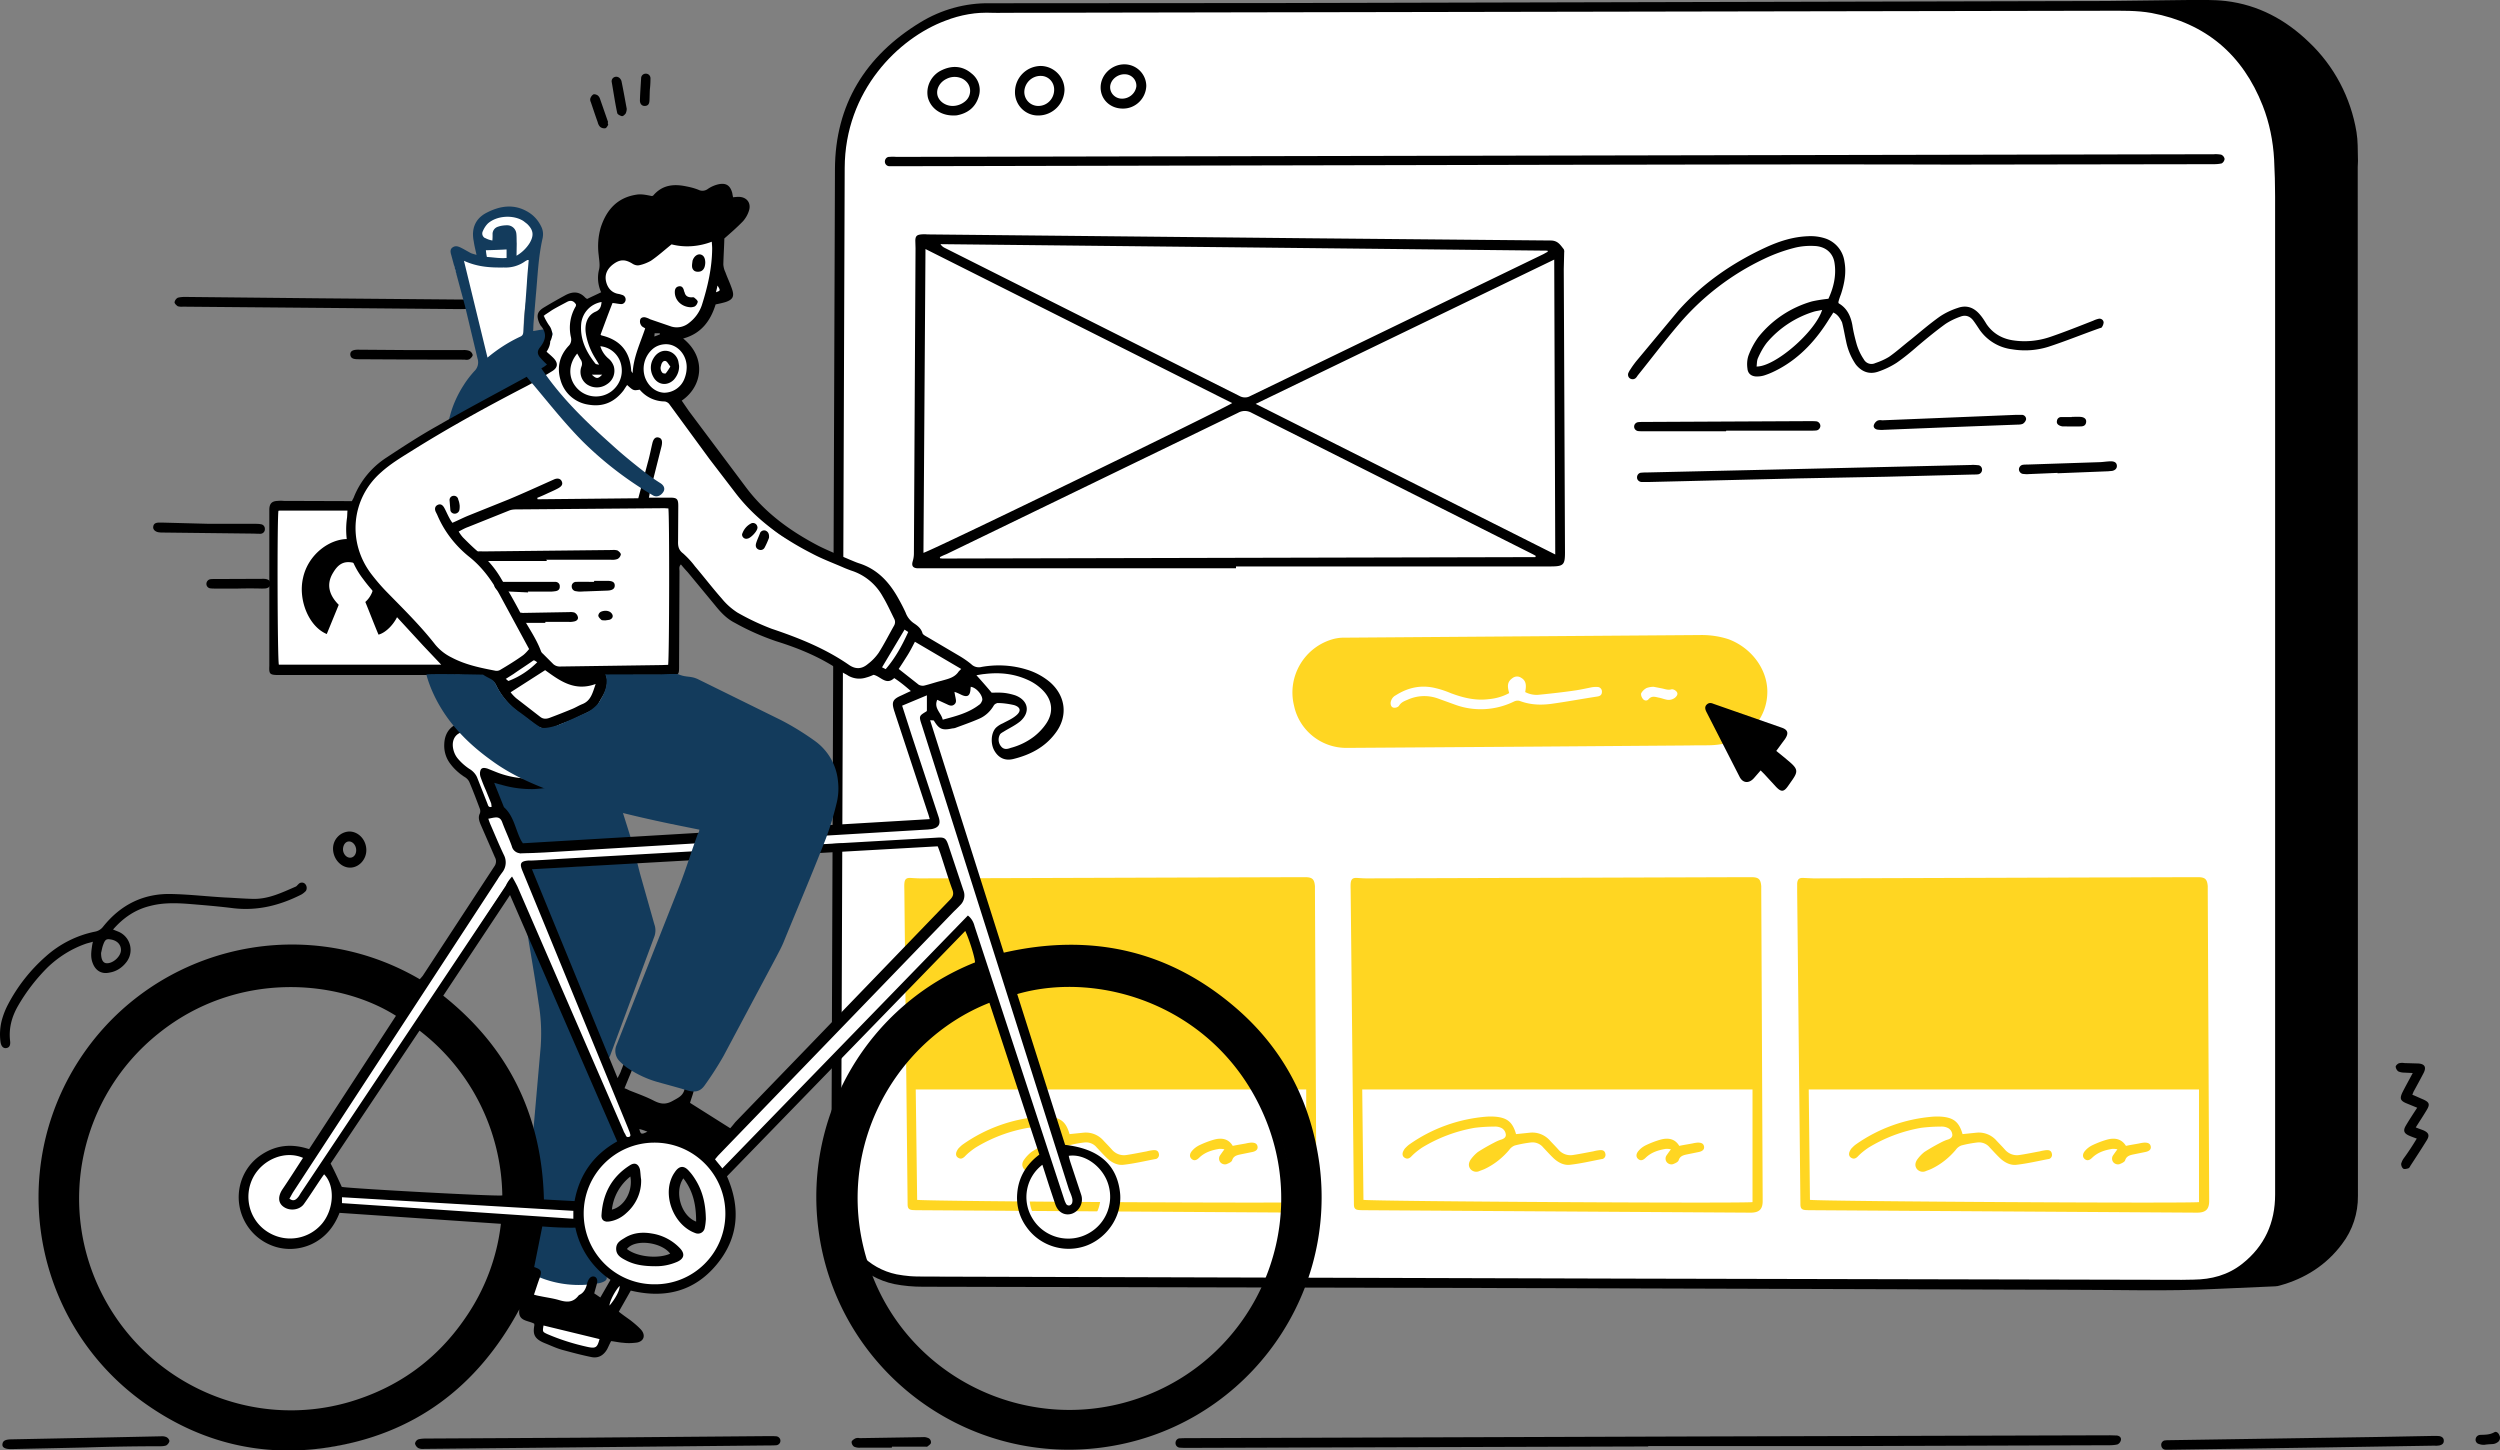
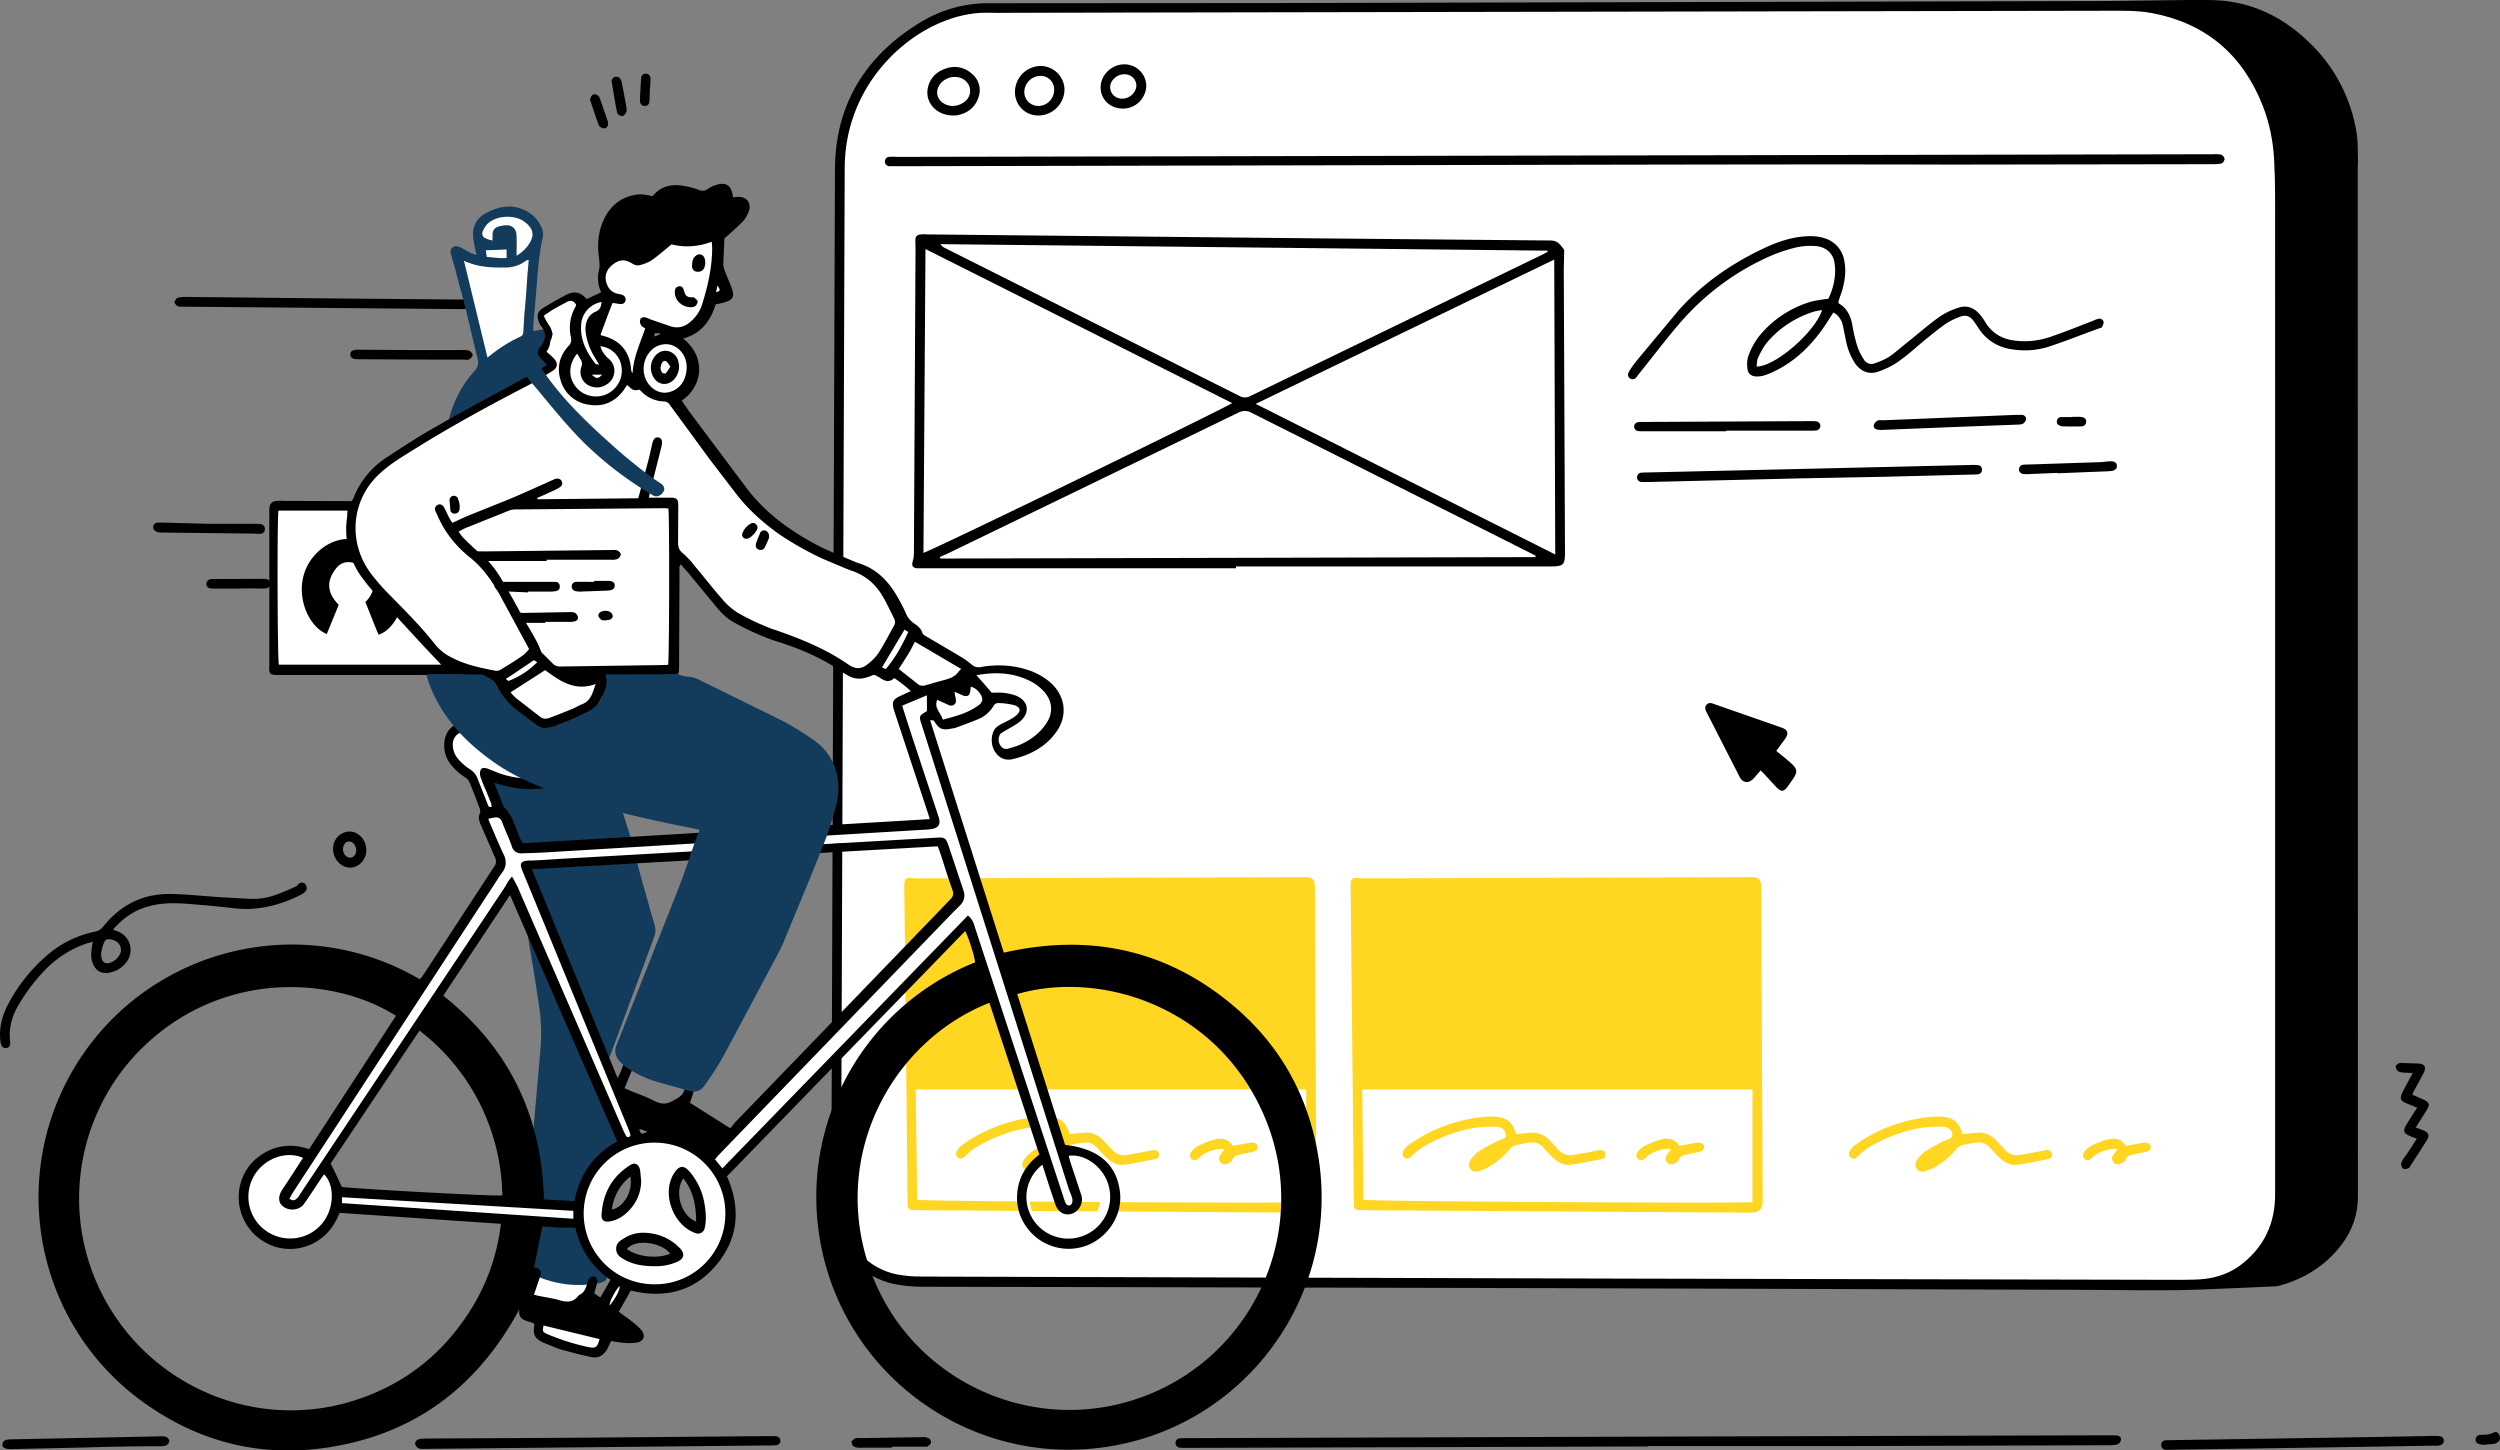
<svg xmlns="http://www.w3.org/2000/svg" viewBox="0 0 1231.8 714.6">
  <rect x="0" y="0" width="1231.8" height="714.6" fill="#808080" stroke="none" />
  <path d="M1121.8 331v263.6c0 3 0 5.8-1.6 8.6-.8 1.5-1 3.4-1.6 5.1-2.6 8.2-8.4 15-16.1 18.9-5.6 2.9-11.4 4.1-17.2 6.6-2.8 1.2-5.6 2.5-7.9-.1-.5-.3-1.2-.6-1.8-.6-.9-.1-1.8-.1-2.7 0l-348.7-2.3-272.5-1.7c-1.9 0-3.9.5-5.8.6-1.2.2-2.4.1-3.5-.2-2.5-.8-5.1-1.9-7.6-3-7.1-2.9-13.1-7.4-16.6-14.4-2.8-5.3-5.3-10.9-7.8-16.3-1.2-2.8-1-5.3 1.5-7.5.6-.6 1-1.4 1-2.3.1-1 .1-1.9 0-2.9l-.5-498.3c0-1.8 10.9-48.4 27.1-62.2 9.2-7.8 20-13.4 31.5-16.7 1.2-.4 2.5-.5 3.8-.4 2.8.1 5.5.6 8.1.6L1053 4.6c1.6 0 3-.4 4.6-.5a17.71 17.71 0 0 1 4.6 0c4.8 1.1 9.6 2.4 14.3 4.1 9 3.6 17.4 8.5 25 14.5 7.6 6.1 12.6 14.3 15.6 23.6 1 2.8 1.7 5.7 2.4 8.6 1.1 4 1.6 8.2 1.7 12.3l.4 263.7.2.1z" fill="#fff" />
  <path d="M764.2 634.7l-309.5-.7c-4.7 0-9.4-.4-14-1.3-15.7-3.3-27.7-15.9-30.2-31.7-.6-3.8-.9-7.6-.9-11.5l1.8-506.1c.1-31.8 15-55.9 42.1-72.4 10.3-6.3 22.2-9.6 34.2-9.4l143.1-.1 407.2-1 40.5-.5c6 0 12.1-.2 18.2.5 16 1.9 29.5 9.2 40.9 20.2 12.5 11.8 20.7 27.4 23.5 44.4.7 4.3.6 8.7.7 13.2.1 1.3-.1 2.7-.1 4l.1 506.9c.1 8.5-2.6 16.9-7.8 23.7-7.7 10.4-18.3 17.1-30.7 20.5-.7.2-1.5.4-2.3.4l-29.6 1.3c-23.6 1.2-47.3.4-70.9.4l-256.3-.8h0zm38.1-4.7l272.6.6c1.9 0 4-.1 5.9-.1 8.8-.1 16.9-2.2 24-7.8 11-8.7 16.2-20.2 16.2-34.1V97c0-6.2-.2-12.3-.5-18.5-.5-9-2.3-18-5.6-26.4-9.9-25.2-28.1-40.7-54.8-45.7-7.3-1.3-14.6-1.1-22-1.1l-543.5 1c-1.8 0-3.8.1-5.6 0-7.9-.4-15.8 1-23.2 3.9-23.1 8.6-49.5 34.5-49.6 72.6l-.7 198.7-1.1 304.6c-.1 4.5.1 9 .7 13.4 2.3 14.4 12.7 25.5 26.7 28.4 4.3.8 8.7 1.2 13.1 1.1l347.4 1h0z" />
-   <path d="M987.1 596.9l-93.7-.6c-1.3 0-2.7 0-4-.1-1.8-.2-2.3-1-2.3-2.9l-1.6-154v-4c.2-2.3 1.1-2.9 3.5-2.7l4.6.2 186.7-.6h3c3.3.1 4.2 1.1 4.5 4.4v1.9l.7 151.4v1.9c0 3.9-1.6 5.6-5.6 5.7h-1l-94.8-.6h0zm-95.3-5.7c8.6.8 188.8 1.8 191.7 1.1v-55.5H891.2l.6 54.4h0zM752.9 367.9l-89.1.6c-12.6.2-23.6-8.5-26.2-20.8-3.6-14.6 5.4-29.4 20-33 1.4-.3 2.8-.5 4.2-.5l175.8-1.3c4.8-.1 9.7.6 14.2 2.1 11.1 4.2 18.8 14.5 19 25.4.2 12.1-7.9 22.6-20.1 25.8-2.9.6-5.9 1-8.8 1-3.1.1-6.4 0-9.5.1l-79.5.6h0zm-9.3-26.4c-3.1 1.7-6.6 2.7-10.2 3-6.4.8-12.5-.7-18.4-2.9-2.4-1-4.9-1.9-7.5-2.5-7.1-1.8-13.7-.4-19.8 3.5-1.4.7-2.3 2.1-2.5 3.6-.1 1.2.4 2.4 1.6 2.5.9.1 1.9-.2 2.5-.9 1-1.7 2.5-2.3 4.2-3 4.8-2.2 10.2-2.4 15.1-.6l8.3 3c9.5 3.5 20.1 2.9 29.2-1.6.9-.4 1.9-.5 2.8-.2 5.6 2.1 11.2 2.1 16.9 1.2 7-1 14-2.3 21.2-3.4 1.5-.2 2.3-.9 2.3-2.3.1-1.2-.8-2.3-2-2.4h-.1c-.9-.1-1.8 0-2.7.1-2.5.5-5.2 1.1-7.7 1.5-6 .9-12.2 1.6-18.3 2.2-2.4.3-4.9-.2-7-1.3.5-2.8.8-5.5-2.1-7.1-1.4-.9-3.1-.7-4.4.4-2.6 1.9-2.2 4.3-1.4 7.2h0zm71.2-3.1a10.3 10.3 0 0 0-3.5.6c-1.1.6-2.1 1.5-2.7 2.7-.1 1 .3 2 1 2.8.6.7 1.7.9 2.4.3l.3-.3c1.5-1.7 3.1-1.2 4.8-.8 1.3.2 2.5.7 3.9 1 1.5.4 3.2 0 4.4-1 1-.9 1.5-1.9.7-2.9-.6-.7-1.5-1.2-2.4-1.2-1.7.6-3.3-.1-4.8-.4l-4.1-.8z" fill="#ffd622" />
  <path d="M609 280H455.5h-3.6c-2.2-.2-2.8-1.3-2.2-3.4a13.2 13.2 0 0 0 .6-3.9l.8-150.4-.1-3.6c0-2.3.7-3 2.9-3.2 1-.1 2-.1 3 0l188 1.9 119.1 1.1c3.6 0 4.8 2.2 6.5 4.3.2.5.3 1 .2 1.6l-.2 8.2.6 139.5c0 6.3-.7 7-7.3 7H609v.9zM456 122.7l-1 149.7c4.6-1.3 150.3-72.1 152.1-73.8L456 122.7h0zm306.6 1.4c0-.2-.1-.4-.1-.6l-299.1-3.2c.5.8 1.2 1.4 2 1.8l145.3 73c1.6.9 3.6 1 5.2.1l144.2-69.8c.9-.4 1.7-1 2.5-1.3zM463.1 274.5c0 .2.1.4.1.6.4 0 .9.1 1.2.1l292-.7c.1 0 .2-.1.2-.1 0-.2 0-.3.1-.5-.8-.5-1.8-1-2.8-1.5l-137.2-69c-2.1-1.2-4.6-1.2-6.7 0L466.4 273c-1 .4-2.2.9-3.3 1.5h0zm302.7-146.6L618.7 199l147.6 74.2-.5-145.3zm.1-46.7l-324 .7h-3.6a2.26 2.26 0 0 1-2.3-2.3c0-1.2.9-2.3 2.1-2.3h.2c1.1-.1 2.2-.1 3.3 0l397-.8 252.2-.5c1.2-.1 2.4 0 3.6.2a2.81 2.81 0 0 1 1.7 2.1c-.1.9-.6 1.7-1.4 2.2-1.3.3-2.6.4-3.9.4l-129.3.2c-65.3-.2-130.5 0-195.6.1h0zM903.3 154c-.6 1-1.2 1.9-1.8 2.8-6.3 10.3-14.2 19.1-24.8 24.9-2.2 1.2-4.5 2.3-6.9 3.1-1.4.5-2.8.7-4.2.7-2.5 0-4.4-1.3-4.6-3.9-.3-2.1-.2-4.3.5-6.4 1.2-3.2 2.8-6.2 4.8-9 6.7-8.5 16-14.7 26.5-17.7 2.7-.6 5.4-1 8.1-1.3 2.5-5.4 4-11.4 3-17.7-.7-4.7-4.2-8-9.7-8.3-3.5-.2-7 .1-10.4 1-5 1.3-9.9 3.1-14.5 5.3-16.3 7.7-30.7 18.8-42.3 32.5-6.9 8.1-13.3 16.6-20 24.9-.3.4-.5.8-.8 1.1-.7.9-2 1.1-3 .5s-1.3-1.9-.8-2.9c.3-.6.6-1.2 1-1.7.8-1.3 1.7-2.5 2.7-3.8L827 153c12.2-13.7 27.2-23.9 43.9-31.5 6.3-2.8 12.7-4.8 19.7-5.1 3.1-.2 6.2.2 9.1 1.2 4.9 1.8 8.4 6.1 9.1 11.3 1 5.4 0 10.8-1.7 16-.5 1.3-1 2.7-1.3 4 .1.4.1.6.4.7 4 2.4 5.7 6.3 6.5 10.6.5 3.3 1.3 6.5 2.2 9.7.8 2.5 1.9 4.9 3.4 7.1 1.1 2.1 3.6 2.9 5.7 1.9 2.4-.8 4.7-1.8 6.8-3.1 3.6-2.5 7-5.6 10.6-8.4 4.8-3.9 9.4-7.9 14.5-11.5 2.7-1.8 5.7-3.2 8.8-4.2 4.5-1.6 8.2 0 11.1 3.6 1.1 1.3 2.1 2.9 3 4.4 3.3 4.8 8 7.4 13.8 8.1 6 .8 12.2.1 17.9-1.9 7-2.4 14-5.2 20.9-7.9.8-.4 1.7-.7 2.5-.9 1.1-.3 2.2.3 2.5 1.3 0 .1 0 .1.1.2 0 .9-.3 1.8-.8 2.5-.1.4-.7.5-1.1.6-8.5 3-16.8 6.4-25.4 9.2-5.8 1.8-11.9 2.2-17.9 1.2-6.4-.8-12.2-4.3-15.9-9.6-1-1.5-1.9-2.9-3-4.4-1.6-2.2-3.8-3.1-6.4-2.1-2.6.9-5.1 2.1-7.4 3.6-4.7 3.4-9.2 7.1-13.7 10.9-3.3 2.9-6.7 5.7-10.3 8.2-2.9 1.9-6.1 3.4-9.4 4.5-4.3 1.4-8-.1-10.8-3.6-2.4-3.5-4-7.4-4.8-11.5-.7-3.1-1.2-6.3-2-9.3-.9-1.8-2-3.8-4.3-4.8h0zm-37.8 26.6c9.2.1 29-17.2 32.3-27.9-1.6.4-2.9.5-4.2.9-9 2.8-17 8.1-23 15.2-1.8 2.3-3.2 4.9-4.4 7.6-.6 1.3-.5 2.8-.7 4.2h0zm9.7 189.4a227.74 227.74 0 0 1 6.8 5.6c3.8 3.3 3.9 4.7 1.1 8.7l-2.1 3c-2.1 3-3.4 3-5.9.4l-5.8-6.3-1.8-1.8-3.3 3.8c-2.5 2.8-5.5 2.5-7.1-.7l-16.3-31.9c-.6-1.2-1-2.5.1-3.6s2.2-.9 3.4-.4l33.5 11.7c3.3 1.1 3.6 2.9 1.6 5.8-1.3 1.7-2.7 3.7-4.2 5.7h0zM887 235.7l-74.8 1.8H809c-1.3 0-2.4-1-2.4-2.2v-.1c0-1.2.9-2.3 2.2-2.3h.1c.8-.1 1.5-.1 2.3-.1l82.8-1.9 77.2-1.8c1.1-.1 2.2 0 3.3.1 1.2 0 2.1 1 2.1 2.2s-.8 2.1-1.9 2.3c-.8.1-1.5.1-2.3.1l-43.2 1.1-42.2.8zm-36.5-23.2H810c-1 0-1.9 0-2.9-.1-1.2-.2-2.1-1.3-1.9-2.5.1-1 1-1.8 2-1.9.9-.1 1.8-.1 2.7-.1l81.8-.4c1.1 0 2.2 0 3.3.1 1.2.2 2.1 1.4 1.9 2.6-.2 1-1 1.8-2 1.9-1.1.1-2.2.1-3.3.1h-40.9c-.2 0-.3.2-.2.3h0zm109.8-2l-32.3 1.3c-1 .1-1.9 0-2.9-.1-1.2-.2-2.2-1.1-1.8-2.3.3-.9.9-1.6 1.7-2.1a3.6 3.6 0 0 1 2.3-.2l66.2-2.7h2.7c1.1 0 2.1.9 2.1 2.1v.1c-.2.9-.8 1.7-1.6 2.2-.7.3-1.4.4-2.2.4l-34.2 1.3h0zM469.7 56.9c-6.3 0-11.1-3.6-12.5-8.8-1.2-5.6 1.8-11.3 7-13.6 5.1-2.4 10.2-2 14.5 1.7a10.36 10.36 0 0 1 3.5 11.5c-1.6 5.2-5.4 8.1-10.6 9.1-.6.1-1.3.1-1.9.1zm-.3-4.7c2.3 0 4.6-.9 6.3-2.4 2.8-2.4 3.1-6.7.6-9.4a7.21 7.21 0 0 0-3.3-2.1c-2.2-.7-4.6-.5-6.7.6-3.3 1.6-5.1 5-4.4 8s3.9 5.3 7.5 5.3h0zm42.4 4.7c-6.3.2-11.5-4.8-11.7-11.1v-.4c0-7.1 5.6-12.8 12.7-12.9 6.5.1 11.7 5.4 11.7 11.8-.2 6.9-5.8 12.5-12.7 12.6h0zm-.4-4.7c4.4.1 7.9-3.4 8-7.8v-.1c.1-3.7-2.7-6.8-6.4-6.9h-.1c-4.4-.1-8 3.4-8.2 7.7-.1 3.9 2.9 7 6.7 7.1h0zm41.8 1.3c-6.2 0-10.9-4.5-10.9-10.4 0-6.2 5.4-11.4 11.7-11.4 5.9 0 10.7 4.7 10.8 10.6-.2 6.3-5.4 11.3-11.6 11.2zm1.2-16.9c-3.6-.2-7.1 2.5-7.4 6-.2 3.2 2.3 5.8 5.4 6h.1c3.6.2 6.9-2.4 7.4-6 .2-3.2-2.3-5.9-5.5-6zM1013.8 233l-14.2.6c-1 .1-1.9 0-2.9-.1-1.2-.2-2.1-1.4-1.9-2.6.2-1 1-1.8 2-1.9.6-.1 1.3-.1 1.9-.1l36.2-1.2c1.7-.1 3.5-.4 5.2-.4s2.7.6 2.9 1.9-.5 2.4-2.2 2.8c-.6.1-1.3.1-1.9.2l-25.3 1c.2 0 .2-.1.2-.2zm7-27.6c1.5 0 2.9-.1 4.2 0 1.9.1 3 1 2.9 2.4-.1 1.7-1.2 2.3-2.7 2.3-2.9.1-5.9 0-8.8 0-.3 0-.7-.1-1-.2-1.3-.4-2.2-1.2-1.9-2.5.1-1.2 1.1-2 2.3-1.9h5z" />
-   <path d="M967 558.8l6.8-.7c3.8-.4 7.5 1.1 10 4 1.5 1.6 2.9 3 4.3 4.6 1.8 1.9 4.3 2.8 6.9 2.4 3.4-.5 6.7-1.2 10-1.8 1.1-.3 2.2-.5 3.3-.6 1.3-.1 2.4.2 2.7 1.8.3 1.2-.5 2.4-1.6 2.6h-.2c-5.2 1-10.3 2.2-15.5 2.8-3 .4-5.8-1-8.1-3.1-1.8-1.7-3.5-3.6-5.3-5.5-1.4-1.7-3.6-2.6-5.8-2.4-2.7.3-5.4.8-8.1 1.5-1.1.4-2.1 1.2-2.8 2.2-3.3 3.9-7.3 7.1-11.9 9.3-1 .5-2.1.8-3 1.2-1.5.6-3.2.1-4.2-1.1-1.2-1.6-.8-3.2.1-4.6a18.48 18.48 0 0 1 3.6-3.8c2.5-1.6 5.1-3.1 7.8-4.5 1.3-.7 2.6-1.3 4-1.7 1.3-.5 2.2-1.3 1.9-2.7-.2-1.2-.9-2.2-1.9-2.8-1.1-.6-2.4-.9-3.8-.8-3.2 0-6.4.2-9.6.6-9.2 1.6-18 4.9-26 9.8-1.9 1.3-3.7 2.7-5.3 4.4-.8.8-1.8 1.3-2.9.7-1.3-.6-1.6-1.8-1.1-3.1.3-.7.7-1.4 1.2-1.9.6-.6 1.2-1.2 1.9-1.7 11.2-7.9 24.3-12.6 38-13.7 1.4-.1 2.8-.1 4.2 0 6.1.5 8.7 2.7 10.4 8.6h0zm76.3 7.5c-.9-.2-1.8-.3-2.7-.2-3.6.6-7 1.7-9.7 4.3-1.5 1.5-2.7 1.6-3.8.6s-1-2.5.2-3.9c1-1.2 2.2-2.1 3.6-2.8 2.3-1.1 4.6-2 7-2.7 3.8-1.1 7.3-.7 9.6 3 2.3-.5 4.4-.8 6.5-1.2.8-.2 1.5-.3 2.3-.4 2-.1 3.1.4 3.4 1.8s-.6 2.4-2.6 2.8l-5.4 1.1c-1.9.4-3.9.7-4.6 3-.2.7-1.3 1.3-2.3 1.7-1.1.6-2.5.3-3.4-.6-.9-1-1-2.5-.2-3.6.7-1 1.4-2 2.1-2.9h0zm-276.2 30.6l-93.7-.6c-1.3 0-2.7 0-4-.1-1.8-.2-2.3-1-2.3-2.9l-1.6-154c0-1.3-.1-2.7 0-4 .2-2.3 1.1-2.9 3.5-2.7 1.6.1 3 .2 4.6.2l186.7-.6h3c3.3.1 4.2 1.1 4.5 4.4v1.9l.7 151.4v1.9c0 3.9-1.6 5.6-5.6 5.7h-1l-94.8-.6h0zm-95.3-5.7c8.6.8 188.8 1.8 191.7 1.1v-55.5H671.2l.6 54.4h0zm75.2-32.4l6.8-.7c3.8-.4 7.5 1.1 10 4 1.5 1.6 2.9 3 4.3 4.6 1.8 1.9 4.3 2.8 6.9 2.4 3.4-.5 6.7-1.2 10-1.8 1.1-.3 2.2-.5 3.3-.6 1.3-.1 2.4.2 2.7 1.8.3 1.2-.5 2.4-1.6 2.6h-.2c-5.2 1-10.3 2.2-15.5 2.8-3 .4-5.8-1-8.1-3.1-1.8-1.7-3.5-3.6-5.3-5.5-1.4-1.7-3.6-2.6-5.8-2.4-2.7.3-5.4.8-8.1 1.5-1.1.4-2.1 1.2-2.8 2.2-3.3 3.9-7.3 7.1-11.9 9.3-1 .5-2.1.8-3 1.2-1.5.6-3.2.1-4.2-1.1-1.2-1.6-.8-3.2.1-4.6a18.48 18.48 0 0 1 3.6-3.8c2.5-1.6 5.1-3.1 7.8-4.5 1.3-.7 2.6-1.3 4-1.7 1.3-.5 2.2-1.3 1.9-2.7-.2-1.2-.9-2.2-1.9-2.8-1.1-.6-2.4-.9-3.8-.8-3.2 0-6.4.2-9.6.6-9.2 1.6-18 4.9-26 9.8-1.9 1.3-3.7 2.7-5.3 4.4-.8.8-1.8 1.3-2.9.7-1.3-.6-1.6-1.8-1.1-3.1.3-.7.7-1.4 1.2-1.9.6-.6 1.2-1.2 1.9-1.7 11.2-7.9 24.3-12.6 38-13.7 1.4-.1 2.8-.1 4.2 0 6.1.5 8.7 2.7 10.4 8.6h0zm76.3 7.5c-.9-.2-1.8-.3-2.7-.2-3.6.6-7 1.7-9.7 4.3-1.5 1.5-2.7 1.6-3.8.6s-1-2.5.2-3.9c1-1.2 2.2-2.1 3.6-2.8 2.3-1.1 4.6-2 7-2.7 3.8-1.1 7.3-.7 9.5 3 2.3-.5 4.4-.8 6.5-1.2.8-.2 1.5-.3 2.3-.4 2-.1 3.1.4 3.4 1.8s-.6 2.4-2.5 2.8l-5.4 1.1c-1.9.4-3.9.7-4.6 3-.2.7-1.3 1.3-2.3 1.7-1.1.6-2.5.3-3.4-.6-.9-1-1-2.5-.2-3.6.7-1 1.4-2 2.1-2.9h0zm-276.2 30.6l-93.6-.6c-1.3 0-2.7 0-4-.1-1.8-.2-2.3-1-2.3-2.9l-1.6-154c0-1.3-.1-2.7 0-4 .2-2.3 1.1-2.9 3.5-2.7 1.6.1 3 .2 4.6.2l186.7-.6h3c3.3.1 4.2 1.1 4.5 4.4v1.9l.7 151.4v1.9c0 3.9-1.6 5.6-5.6 5.7h-1l-94.9-.6h0zm-95.2-5.7c8.6.8 188.8 1.8 191.7 1.1v-55.5H451.2l.7 54.4h0zm75.1-32.4l6.8-.7c3.8-.4 7.5 1.1 10 4 1.5 1.6 2.9 3 4.3 4.6 1.8 1.9 4.3 2.8 6.9 2.4 3.4-.5 6.7-1.2 10-1.8 1.1-.3 2.2-.5 3.3-.6 1.3-.1 2.4.2 2.7 1.8.3 1.2-.5 2.4-1.6 2.6h-.2c-5.2 1-10.3 2.2-15.5 2.8-3 .4-5.8-1-8.1-3.1-1.8-1.7-3.5-3.6-5.3-5.5-1.4-1.7-3.6-2.6-5.8-2.4-2.7.3-5.4.8-8.1 1.5-1.1.4-2.1 1.2-2.8 2.2-3.3 3.9-7.3 7.1-11.9 9.3-1 .5-2.1.8-3 1.2-1.5.6-3.2.1-4.2-1.1-1.2-1.6-.9-3.2.1-4.6a18.48 18.48 0 0 1 3.6-3.8c2.5-1.6 5.1-3.1 7.8-4.5 1.3-.7 2.6-1.3 4-1.7 1.3-.5 2.2-1.3 1.9-2.7-.2-1.2-.9-2.2-1.9-2.8-1.1-.6-2.4-.9-3.8-.8-3.2 0-6.4.2-9.6.6-9.2 1.6-18 4.9-26 9.8-1.9 1.3-3.7 2.7-5.3 4.4-.9.8-1.8 1.3-2.9.7-1.3-.6-1.6-1.8-1.1-3.1.3-.7.7-1.4 1.2-1.9.6-.6 1.2-1.2 1.9-1.7 11.2-7.9 24.3-12.6 38-13.7 1.4-.1 2.8-.1 4.2 0 6.2.5 8.7 2.7 10.4 8.6h0zm76.3 7.5c-.9-.2-1.8-.3-2.7-.2-3.6.6-7 1.7-9.7 4.3-1.5 1.5-2.7 1.6-3.8.6s-1-2.5.2-3.9c1-1.2 2.2-2.1 3.6-2.8 2.3-1.1 4.6-2 7-2.7 3.8-1.1 7.3-.7 9.5 3 2.3-.5 4.4-.8 6.5-1.2.8-.2 1.5-.3 2.3-.4 2-.1 3.1.4 3.4 1.8s-.6 2.4-2.5 2.8l-5.4 1.1c-1.9.4-3.9.7-4.6 3-.2.7-1.3 1.3-2.3 1.7-1.1.6-2.5.3-3.4-.6-.9-1-1-2.5-.2-3.6.7-1 1.4-2 2.1-2.9h0z" fill="#ffd622" />
+   <path d="M967 558.8l6.8-.7c3.8-.4 7.5 1.1 10 4 1.5 1.6 2.9 3 4.3 4.6 1.8 1.9 4.3 2.8 6.9 2.4 3.4-.5 6.7-1.2 10-1.8 1.1-.3 2.2-.5 3.3-.6 1.3-.1 2.4.2 2.7 1.8.3 1.2-.5 2.4-1.6 2.6h-.2c-5.2 1-10.3 2.2-15.5 2.8-3 .4-5.8-1-8.1-3.1-1.8-1.7-3.5-3.6-5.3-5.5-1.4-1.7-3.6-2.6-5.8-2.4-2.7.3-5.4.8-8.1 1.5-1.1.4-2.1 1.2-2.8 2.2-3.3 3.9-7.3 7.1-11.9 9.3-1 .5-2.1.8-3 1.2-1.5.6-3.2.1-4.2-1.1-1.2-1.6-.8-3.2.1-4.6a18.48 18.48 0 0 1 3.6-3.8c2.5-1.6 5.1-3.1 7.8-4.5 1.3-.7 2.6-1.3 4-1.7 1.3-.5 2.2-1.3 1.9-2.7-.2-1.2-.9-2.2-1.9-2.8-1.1-.6-2.4-.9-3.8-.8-3.2 0-6.4.2-9.6.6-9.2 1.6-18 4.9-26 9.8-1.9 1.3-3.7 2.7-5.3 4.4-.8.8-1.8 1.3-2.9.7-1.3-.6-1.6-1.8-1.1-3.1.3-.7.7-1.4 1.2-1.9.6-.6 1.2-1.2 1.9-1.7 11.2-7.9 24.3-12.6 38-13.7 1.4-.1 2.8-.1 4.2 0 6.1.5 8.7 2.7 10.4 8.6h0zm76.3 7.5c-.9-.2-1.8-.3-2.7-.2-3.6.6-7 1.7-9.7 4.3-1.5 1.5-2.7 1.6-3.8.6s-1-2.5.2-3.9c1-1.2 2.2-2.1 3.6-2.8 2.3-1.1 4.6-2 7-2.7 3.8-1.1 7.3-.7 9.6 3 2.3-.5 4.4-.8 6.5-1.2.8-.2 1.5-.3 2.3-.4 2-.1 3.1.4 3.4 1.8s-.6 2.4-2.6 2.8l-5.4 1.1c-1.9.4-3.9.7-4.6 3-.2.7-1.3 1.3-2.3 1.7-1.1.6-2.5.3-3.4-.6-.9-1-1-2.5-.2-3.6.7-1 1.4-2 2.1-2.9h0zm-276.2 30.6l-93.7-.6c-1.3 0-2.7 0-4-.1-1.8-.2-2.3-1-2.3-2.9l-1.6-154c0-1.3-.1-2.7 0-4 .2-2.3 1.1-2.9 3.5-2.7 1.6.1 3 .2 4.6.2l186.7-.6h3c3.3.1 4.2 1.1 4.5 4.4v1.9l.7 151.4v1.9c0 3.9-1.6 5.6-5.6 5.7h-1l-94.8-.6h0zm-95.3-5.7c8.6.8 188.8 1.8 191.7 1.1v-55.5H671.2l.6 54.4h0zm75.2-32.4l6.8-.7c3.8-.4 7.5 1.1 10 4 1.5 1.6 2.9 3 4.3 4.6 1.8 1.9 4.3 2.8 6.9 2.4 3.4-.5 6.7-1.2 10-1.8 1.1-.3 2.2-.5 3.3-.6 1.3-.1 2.4.2 2.7 1.8.3 1.2-.5 2.4-1.6 2.6h-.2c-5.2 1-10.3 2.2-15.5 2.8-3 .4-5.8-1-8.1-3.1-1.8-1.7-3.5-3.6-5.3-5.5-1.4-1.7-3.6-2.6-5.8-2.4-2.7.3-5.4.8-8.1 1.5-1.1.4-2.1 1.2-2.8 2.2-3.3 3.9-7.3 7.1-11.9 9.3-1 .5-2.1.8-3 1.2-1.5.6-3.2.1-4.2-1.1-1.2-1.6-.8-3.2.1-4.6a18.48 18.48 0 0 1 3.6-3.8c2.5-1.6 5.1-3.1 7.8-4.5 1.3-.7 2.6-1.3 4-1.7 1.3-.5 2.2-1.3 1.9-2.7-.2-1.2-.9-2.2-1.9-2.8-1.1-.6-2.4-.9-3.8-.8-3.2 0-6.4.2-9.6.6-9.2 1.6-18 4.9-26 9.8-1.9 1.3-3.7 2.7-5.3 4.4-.8.8-1.8 1.3-2.9.7-1.3-.6-1.6-1.8-1.1-3.1.3-.7.7-1.4 1.2-1.9.6-.6 1.2-1.2 1.9-1.7 11.2-7.9 24.3-12.6 38-13.7 1.4-.1 2.8-.1 4.2 0 6.1.5 8.7 2.7 10.4 8.6h0zm76.3 7.5c-.9-.2-1.8-.3-2.7-.2-3.6.6-7 1.7-9.7 4.3-1.5 1.5-2.7 1.6-3.8.6s-1-2.5.2-3.9c1-1.2 2.2-2.1 3.6-2.8 2.3-1.1 4.6-2 7-2.7 3.8-1.1 7.3-.7 9.5 3 2.3-.5 4.4-.8 6.5-1.2.8-.2 1.5-.3 2.3-.4 2-.1 3.1.4 3.4 1.8s-.6 2.4-2.5 2.8l-5.4 1.1c-1.9.4-3.9.7-4.6 3-.2.7-1.3 1.3-2.3 1.7-1.1.6-2.5.3-3.4-.6-.9-1-1-2.5-.2-3.6.7-1 1.4-2 2.1-2.9h0zm-276.2 30.6l-93.6-.6c-1.3 0-2.7 0-4-.1-1.8-.2-2.3-1-2.3-2.9l-1.6-154c0-1.3-.1-2.7 0-4 .2-2.3 1.1-2.9 3.5-2.7 1.6.1 3 .2 4.6.2l186.7-.6h3c3.3.1 4.2 1.1 4.5 4.4v1.9l.7 151.4v1.9c0 3.9-1.6 5.6-5.6 5.7h-1l-94.9-.6h0zm-95.2-5.7c8.6.8 188.8 1.8 191.7 1.1v-55.5H451.2l.7 54.4h0zm75.1-32.4l6.8-.7c3.8-.4 7.5 1.1 10 4 1.5 1.6 2.9 3 4.3 4.6 1.8 1.9 4.3 2.8 6.9 2.4 3.4-.5 6.7-1.2 10-1.8 1.1-.3 2.2-.5 3.3-.6 1.3-.1 2.4.2 2.7 1.8.3 1.2-.5 2.4-1.6 2.6h-.2c-5.2 1-10.3 2.2-15.5 2.8-3 .4-5.8-1-8.1-3.1-1.8-1.7-3.5-3.6-5.3-5.5-1.4-1.7-3.6-2.6-5.8-2.4-2.7.3-5.4.8-8.1 1.5-1.1.4-2.1 1.2-2.8 2.2-3.3 3.9-7.3 7.1-11.9 9.3-1 .5-2.1.8-3 1.2-1.5.6-3.2.1-4.2-1.1-1.2-1.6-.9-3.2.1-4.6a18.48 18.48 0 0 1 3.6-3.8c2.5-1.6 5.1-3.1 7.8-4.5 1.3-.7 2.6-1.3 4-1.7 1.3-.5 2.2-1.3 1.9-2.7-.2-1.2-.9-2.2-1.9-2.8-1.1-.6-2.4-.9-3.8-.8-3.2 0-6.4.2-9.6.6-9.2 1.6-18 4.9-26 9.8-1.9 1.3-3.7 2.7-5.3 4.4-.9.8-1.8 1.3-2.9.7-1.3-.6-1.6-1.8-1.1-3.1.3-.7.7-1.4 1.2-1.9.6-.6 1.2-1.2 1.9-1.7 11.2-7.9 24.3-12.6 38-13.7 1.4-.1 2.8-.1 4.2 0 6.2.5 8.7 2.7 10.4 8.6zm76.3 7.5c-.9-.2-1.8-.3-2.7-.2-3.6.6-7 1.7-9.7 4.3-1.5 1.5-2.7 1.6-3.8.6s-1-2.5.2-3.9c1-1.2 2.2-2.1 3.6-2.8 2.3-1.1 4.6-2 7-2.7 3.8-1.1 7.3-.7 9.5 3 2.3-.5 4.4-.8 6.5-1.2.8-.2 1.5-.3 2.3-.4 2-.1 3.1.4 3.4 1.8s-.6 2.4-2.5 2.8l-5.4 1.1c-1.9.4-3.9.7-4.6 3-.2.7-1.3 1.3-2.3 1.7-1.1.6-2.5.3-3.4-.6-.9-1-1-2.5-.2-3.6.7-1 1.4-2 2.1-2.9h0z" fill="#ffd622" />
  <path d="M206 487.4l1.9-2.8 36.4-54.9c1.5-2.3 1.5-3.9.4-6.3-2.4-5-4.4-10-6.4-15.1-1-2.4-1.6-5-.6-7.8.2-.9.1-1.9-.4-2.8-1.6-4.2-3.1-8.5-5-12.6-.5-.8-1.2-1.5-2.1-1.8-5.6-2.8-8.6-7.5-9.8-13.3-1-4.2.6-8.6 4-11.1 1.4-1.2 2.9-2.3 4.5-3.6-1.2-4-2.9-8-3.6-12s-.7-8.2-1.1-12.6c-1.2 0-2.4-.1-3.5-.1-11.1 0-22.3 0-33.3-.1-3.4 0-6.8-.4-10.2-.4h-34.6c-1.4 0-2.9 0-4.2-.1-3.3-.2-4.2-1.1-4.5-4.5-.1-1.6-.1-3-.1-4.6-.5-9.7.3-19.4-.3-28.9a171.29 171.29 0 0 1 .6-32c.1-1.3-.5-2.5 0-3.9.7-3.1 3.4-5.4 6.7-5.6 8-.9 16.1-.9 24.1-.2 2.8.2 5.7.6 8.4 1 3.4-11 10.8-18.8 20.1-24.9 3.1-2.1 6.4-3.8 9.7-5.6 1.8-1.1 3.6-2.1 5.3-3.3 6.2-4.7 12.9-8.4 19.5-12.5 2.7-2 5.3-4.2 7.6-6.7a4.27 4.27 0 0 0 1-2.7c.2-2.9-.1-6.1.5-8.8 1.2-6.4-.5-12.5-2.2-18.5-3.1-11.7-5.8-23.5-10.2-34.7-.3-.8-.5-1.7-.6-2.5-.5-3.3 1.5-5.4 4.4-5.1 1.2.1 2.4.1 3.6 0h4c-.4-1.6-.6-3-1-4.5-2.6-9.8 4.1-17.9 14.3-17.3 1.3.1 2.7.4 3.9.6 5.4 1.1 8.6 4.7 9.7 10 1.3 7.1.6 14.2-1 21.3-2.1 8.7-4.2 17.5-3.8 26.7.1 1.1 0 2.2 0 3.6 4.5-1.3 8.7-4.6 13.3.2-.1-.9-.3-1.8-.5-2.7-.7-2.1-1.8-4-2.4-6.2-.8-2.8-.2-4.4 2.3-5.8l6.5-3.8c3.8-2.2 5.3-1.9 8.6.9.5.5 1 .8 1.3 1.2 2.3-1.1 4.2-2.7 6.5-3.1s4.5-.1 7.3-.6c-.5-.2-1-.4-1.5-.7-6.8-5.7-2.5-15.6 2.3-18.9 1.2-.5 2.5-.7 3.8-.5 1.5.1 2.7.8 4.1 1.2 6.2 1.3 11.5 0 15.6-5.2.5-.7 1.1-1.5 1.6-2.1a4.33 4.33 0 0 1 4.7-1.6l2.9.6c5.3 1.4 10.9.8 15.7-1.6 1.9-1 3.5 0 3.5 2.3-.1 2.8-.4 5.7-.9 8.5-.2 1.9-.7 3.9-1 5.8 3 1.2 3 1.3 4.2 4.2.1.2.2.4.2.6.5 1.9 2.5 4.1.9 5.8-1.3 1.3-3.9 1.7-5.8 2.4-.7.2-1.4.3-2.1.2l-1.8 5c-3.8 9.7-11.1 13.6-21.3 11-1.8-.5-3.5-1-5.6-1.5-.7 1.9-1.3 3.8-2 5.8 4.7-.6 9 .4 13.1 1.4 5.9 1.5 9.7 5.7 9.5 11-.1 6.6-3.1 12-8.5 16.1l-1.1.7c-.3.2-.7.5-1 .7 1.7 2 3.3 4 4.8 6.2 4.6 7.4 10.4 13.8 16.1 20.3 6.2 7.1 11 15 16 23 .6 1 1.3 2 2.2 2.9 3.1 3.1 6.4 6.1 9.6 9.2 3.3 3.2 7.2 5.8 11.5 7.5 11.6 4.8 23 9.9 33.6 16.6 2.5 1.6 4.9 3.3 7.1 5.2 3.6 2.8 6.3 6.5 7.9 10.8s4.5 8.1 8.2 10.9c1.7 1.2 3.4 2.4 4.1 4.6.1.5.7.7 1.2 1.1l13.8 7.7c3.5 1.8 7.1 3.6 9.7 6.8 1.2 1.5 2.5 1.1 3.9.8 7.1-1 14.2-.9 21.3.1 6.2.8 11.8 4.1 15.6 9.1 3.8 4.8 3.9 10 .5 15.2-4.1 6.4-10 11-16.1 15.4-4.5 3.1-9.2 1.3-10.8-3.5-.8-2.2-.1-4.7 1.7-6.3 1.8-1.8 3.8-3.4 5.7-5.1 1.9-1.5 3.3-3.5 4.2-5.8.7-1.3.3-2.8-1-3.6 0 0-.1 0-.1-.1-3.3-2.2-7.3-3.1-11.2-2.8-.6 0-1.3.2-1.9.2-2.1-.1-4.1 1.2-4.8 3.1-1.2 2-2.7 3.7-4.5 5.2-.9.8-2 1.4-3.1 1.6-2.3.2-4.5.9-6.4 2.2-2.5 1.7-5.3.9-7.6-1.8-.8-.9-1.6-1.8-2.3-2.8-.2-.2-.6-.2-1.1-.5l-2.4 3.6c1.9 6.3 4 12.3 5.9 18.5.3 1.5.4 3 .1 4.5-.5 2.3-.6 2.5 1.7 3.3 1.8.6 2.2 2 2.5 3.5l4.7 18.1 1.8 6.6 14 45.4c.7 2 1.5 4 2.5 5.9 1.7 3.1 3.9 6.5 2.1 10.5-.2.5.2 1.2.4 2.1 39.9-10.8 76.9-4.8 110.1 20 25.3 18.9 40.7 44.4 46.5 75.4 12.2 66.8-32.1 130.7-98.8 142.9-66.8 12.2-130.7-32.1-142.9-98.8-10.6-58 22.5-116 78.5-136.6-2.5-7.6-4.1-15.5-8.5-22.4-2 2.5-3.8 5-5.8 7.1L443 489.9c-1.6 1.8-3.6 3.2-5.8 4.1-2.2.8-3.9 3.1-5.6 5-5.6 6-10.9 12.3-16.6 18.4l-32.2 33.2-20.7 21.3c-1 1-1.9 2.1-3 3-1.7 1.7-3.5 3-6 1.5-.1-.1-.5 0-.6 0-.3.2-.5.4-.7.6 10.4 17.1 10.5 33.9-4 48.6-11 11.3-24.8 12.8-39.8 7.6.7 2.9-1 5-2.3 7.1-1.2 1.8-2.3 3.8-3.4 5.7s-2.4 2.4-3.8 1.6-1.5-1.8-.6-3.8c1.8-4.2 3.9-8.3 5.9-12.8-10.8-6.7-17.2-16.5-18.6-29.3h-19.7c-5 43-25.2 76-63 97-30.5 17.1-63 19.8-96.3 9.1-63.7-20.7-98.6-89.2-77.9-152.9.9-2.8 1.9-5.6 3.1-8.3 26.8-68.3 108.5-98 174.6-59.2h0zm317.3 80c13.9 1 22.3 7.9 23.7 19.4 1.3 10.8-5.1 21-15.4 24.6-10 3.5-21-.7-26.1-9.9-2.6-4.4-3.5-9.6-2.7-14.6 1.2-7.4 5.4-12.8 11.9-16.8-.5-1.2-.8-2.4-1.3-3.5l-5.6-15.5c-.4-1.1-.7-2.5-.2-3.4.7-1.3.6-2.8-.1-4l-7.9-20.9c-3.8-9.2-6.5-18.9-9.7-28.3-.4-1.1-.7-2.2-1.1-3.3-48.3 17.1-83 73.4-63.9 132.9 18.6 57.8 81.7 88.3 138.7 67.4 56.6-20.9 85.1-84.7 62.2-140.6-23.5-57.6-84.5-76.6-128-62.7 6.5 26.9 17.8 52.3 25.5 79.2h0zm-357 26.6c-1.3 6.2-5.1 10.3-9.6 13.5-7 5.2-14.6 6-22.6 2.2a26.77 26.77 0 0 1-9.4-7.6c-3.4-4.2-4.8-9.6-3.9-14.9 1.4-10 9.7-17.7 19.8-18.2 4.5-.4 8.9 0 13.9 0l44.3-68.9c-31.7-21.8-83.6-25.3-123.5 6.2C29 542.9 21.2 610.2 57.8 656.5c26.7 33.7 70.9 48.2 112.4 36.7 52-14.5 76.2-60.6 77.7-93.8-1-.1-2.1-.2-3.1-.2l-32-1.3-21.4-1.2c-4.5-.4-9-1.1-13.4-1.7-3.7-.2-7.6-.6-11.7-1h0zm92.3-169.3c-.5 2.3-.1 4.7 1 6.8 5.3 12.3 10.9 24.6 15.7 37 4.4 11 8.2 22.3 13.2 33 3.3 7 6.4 14 9.2 21.2l15.4 39.7c13.3-2.4 24.9 1.2 34.9 10.8.6-.7 1-1.2 1.5-1.7l118.8-124.1c1.5-1.5 3.1-2.9 4.8-4.3l-9.3-27.1h-13a13.2 13.2 0 0 1-3.9-.6c-2.3-1-4.9-1.5-7.4-1.3l-28.7 1.7c-5.3.4-10.8.4-16.1.9l-54.2 4.2c-20.2 1.6-40.3 3.3-60.4 5.9-1.3.1-2.8.4-3.9-.1s-1.5-1.8-2.2-2.8c-5-.1-10 .3-15.4.8h0zM331 271c-.2.1-.4.4-.6.5v9.2l-.4 46.2c0 3.6-1.3 5.2-5.1 5.7-.9.1-1.8.1-2.7.1H308c-1.7 0-3.3 0-5 .2-1.8 0-3.3 1.4-3.6 3.1-.9 2.8-1.9 5.6-3.1 8.4-1.7 4-4.9 7.2-8.8 9.1a63.2 63.2 0 0 1-26.6 6.5c-7.4 0-13-2.7-16.7-9.2-1.9-3.4-4.2-6.4-6.4-9.6-2.1-2.9-4.9-5.3-8-7-.5 3.5-.1 7.1 1 10.4 1 2.9 1.9 5.8 2.8 8.8.8 2.2 0 4.6-1.8 5.9-1 .7-1.8 1.5-2.9 2.4.4.4.9.7 1.3 1l21.2 14c1.9 1.2 4 2.3 6.1 3.4.7.3 1.3.7 1.9 1.2 1 .6 1.4 1.8 1.1 2.9-.4 1.1-1.4 1.8-2.5 1.8-3.9.2-7.7-.4-11.4-1.7-3.3-1.2-6.5-2.4-10.2-3.9.4.9.5 1.3.7 1.8l6.7 14.8c1.1 2.3 1.6 4.8 3.9 6.3.6.4 1 1.5 1.3 2.3l4.4 9.3c.8 1.8 1.8 3.8 2.7 5.6 3.4-.2 6.4-.6 9.4-.9l43.1-2.8 25-1.6c8.3-.3 16.8-1.9 25.3-.9 3 .4 6.2-.2 9.2-.6 1.8-.2 3.5-1.2 5.3-1.5l39.8-3.1c12.1-.9 24.2-1.3 36.2-1.9 3.8-.1 7.6 0 11.7 0-.4-1.3-.7-2.7-1.2-4l-4-13.3c-1.1-4-2.1-8.1-3-12.1-.5-1.8-.9-3.6-2.9-4.4-.6-.2-1-1.2-1.2-1.9l-5.6-17.9c-1.2-4.7.6-8.7 4.7-11.3.7-.5 1.5-.8 2.4-1.5-2.5-4.8-7.8-6.2-10.9-9.8-2.5 1.3-4.7 1.7-6.8 0-1.7-1.4-4.1-1.8-6.2-1-6.3 2.2-11.9 1-16.8-3.6-1.6-1.4-3.3-2.6-5.1-3.8-2-1.2-4-2.3-6-3.3l-8.8-3.8c-3.3-1.4-6.7-2.6-10.2-3.6-10.9-2.9-20.6-9-28.1-17.3-4.1-4.5-7.8-9.3-11.7-13.9-2.7-3.2-5.6-6.6-8.7-9.7zm-23.1 292.8l-3.8-8.6-29.9-70.1c-6.6-16.2-13.8-32.1-21.3-47.9-.5-1-1.1-1.9-1.9-3.4l-38.4 58.7c2.5 1.5 4.9 3.2 7.3 5 29 24.4 43.9 55.7 44.9 93.5 0 1.1.1 2 .1 3.1l19.4.7c2-14.8 9.9-25.2 23.6-31h0zm-103.1-59.9c-14 23.3-27.9 46.3-44.5 67.5a93.87 93.87 0 0 0-2.2 3.3c4.7 3.4 8.2 7.4 8.6 13.5 27.5 1.7 54.4 5.1 81.9 5.9.8-17.2-2.7-34.3-10.2-49.8-7.7-16-19.3-29.9-33.6-40.4h0zm311.8 70.9c-8 4.3-11.4 14-7.9 22.4 3.6 8.3 12.9 12.4 21.4 9.4 8.9-3.1 13.9-12.5 11.6-21.7-2.2-7.9-9.8-13.5-16.6-12.2-.1 1.6.4 3.4-.4 4.5-1 1.6-.6 2.7 0 4l5.2 12.5c.8 2.1.4 3.6-1.1 4.2s-2.4-.2-3.4-2.2c-3.2-6.1-6-12.5-8.1-19.1-.1-.5-.5-1-.7-1.8h0zm-172.7 30.5c3.6-8 .5-21.1-7.5-27.2-7 9.1-6 22.6 7.5 27.2zM333 618c-4.1-5.7-18-10.5-27.4-2.9 3.5 6.9 20.8 9.7 27.4 2.9zm-22.3-40.8c-.6.5-1.3.8-1.8 1.3-4.4 4.6-7.8 10.1-10 16.1-.5 1.6-.8 3.4-.8 5.1 0 .7.2 1.4.5 2.1 9.6-3 15.1-16.9 12.1-24.6h0zm-19.1 59.1c-.4 1.5-1 3-1.8 4.4-.9 1.3-1.7 2.3-1.3 4 .2 1.3-1.1 2.2-2.8 2.2a9.6 9.6 0 0 1-3.3-.6c-4.1-1.3-8.5-2.2-12.2-4.7-1.2-.8-2.9-.8-4.4-1.3-3-1-3.6-2.2-2.7-5.2l1.5-4.4c.5-1.3 1.8-2 3.1-1.7 1.7.3 3.5.5 5.2.6 4.5.4 9 .6 13.4 1 3.6.4 5.1 2.1 5.3 5.7h0zm-20.1 16c3.8.7 7.4 1.5 11.1 1.9 4.1.6 8.4.7 12 3.3.4.2.8.3 1.2.4 2.7.7 3.5 2.2 2.4 4.6-.6 1.3-1.5 2.4-2.5 3.4-1.4 1.5-3.7 1.5-5.2.1l-.4-.4c-1.6-1.8-3.6-2.3-5.7-2.8l-12.2-2.9c-.7-.1-1.3-.3-1.9-.5-5.9-1.9-5.2-6-2.8-10.2.7-.7 1.6-1 2.5-1 1.1 0 1.6 1.1 1.6 2.2-.1.6-.1 1.3-.1 1.9z" fill="#fff" />
  <path d="M485 475.1l4.5 15.2c-33 14.1-55 38.1-64.4 72.7-7.1 26.6-4 52.4 8.8 76.8 27.6 52.2 92.3 72.2 144.5 44.6 45.3-24 67.3-76.7 52.3-125.8-16.5-53.8-73.8-88.3-133.3-71.1l-4.5-14.9c47.3-16.2 117.4 2.2 146.5 67 28.4 63.3-2.2 138.1-66.8 163.3-62.7 24.7-133.5-6-158.3-68.7-.8-1.9-1.5-3.9-2.2-5.9-21.9-65.4 14.6-132.1 72.9-153.2h0zm-276.8 11.7c-2.1 4.7-5.3 8.5-9 12.1-32.2-18.3-65.6-21.3-99.7-6.3-27.8 12.2-47 33.3-57.2 62-19.7 55.4 9.2 116.3 64.5 136 2 .7 4 1.4 6 1.9 31.8 9.3 62 4.7 89.5-13.7s42.6-44.6 47.1-77.2l14 1.3c-2.8 38.3-31.9 89.8-91.5 104.9-55.8 14.2-114.5-13.3-139.5-65.4C7.1 590 22.3 527.1 68.7 492c46.3-35 104.5-29.4 139.5-5.2h0zm-1.2 17.4l8.7-12.6c14.1 10.6 25.8 24.1 34.1 39.7 10.2 19 15.3 40.3 14.6 61.8l-14.5.6c.3-37-14-66.8-42.9-89.5h0zm605.1 208.5l-227 .7c-1.2 0-2.4 0-3.6-.1a2.26 2.26 0 0 1-2.3-2.3c0-1.2.9-2.3 2.1-2.3h.2c1.3-.1 2.7-.1 4-.1l242.8-.8 211.5-.6 3.3.1c1.2.2 2.2 1 1.9 2.3-.2.9-.8 1.7-1.7 2.1-1.3.3-2.6.4-3.9.4l-125.1.4H812.1v.2zM55.7 458l2.5 1c5 2 7.5 7.7 5.4 12.8-.4.9-.9 1.8-1.6 2.6-2 2.5-4.8 4.3-8 4.8-3.9.9-6.9-.9-8.3-4.6-1.1-2.7-.8-5.4-.4-8.1.1-.7.2-1.5.5-2.5-1.6.5-2.7.7-3.8 1.1-7 2.5-13.3 6.5-18.6 11.6-5.5 5.5-10.4 11.8-14.4 18.7-3.2 5.5-4.8 11.3-4 17.7.2 2.1-.5 3.1-1.9 3.3s-2.4-.7-2.8-2.7c-.6-4-.3-8.2.9-12.1.7-2.3 1.6-4.5 2.7-6.6 4.7-9 11-17 18.6-23.7 6.9-6.2 15.4-10.5 24.5-12.3a6.43 6.43 0 0 0 3.8-2.4c8.7-10.9 20-16.5 33.9-16.1 8.7.2 17.3 1.2 26 1.7 4.7.2 9.4.6 14.2.7 7.5.1 14-3.1 20.7-6 .6-.2 1-.9 1.4-1.2.8-1 2.3-1.1 3.2-.3 1 .9 1.2 2.5.5 3.6-.7.7-1.4 1.3-2.3 1.8-10.5 5.3-21.5 8.1-33.4 6.7-7.1-.9-14.4-1.5-21.7-2.1-6.5-.5-13-.7-19.4 1-7 1.7-13 5.6-18.2 11.6h0zm-5.9 11.5c0 3.4 1 5 2.7 5.1 3.2.2 7.1-3.4 7.1-6.5 0-2.7-1.9-4.7-5-5.2-2.3-.4-2.9 0-4 3.3-.4 1.3-.6 2.7-.8 3.3h0zm234.3 238.9l94.9-.8c1.2 0 2.4 0 3.6.1 1.2.2 2.1 1.3 1.9 2.5-.1 1-1 1.8-2 1.9-1.2.1-2.4.1-3.6.1l-150.4 1.5-19.5.2c-1 .1-2 0-2.9-.4-.8-.5-1.4-1.3-1.6-2.2.1-.9.7-1.7 1.6-2.1 1.2-.3 2.4-.4 3.6-.4l74.4-.4h0zM159.3 147l67.9.6c.9 0 1.8 0 2.7.1 1.1 0 2 1 2 2.1.1 1.3-.9 2.4-2.2 2.4-.9.1-1.8.1-2.7.1l-136.9-1.2c-.9.1-1.7 0-2.5-.2-.6-.4-1.6-1.3-1.6-2 .2-.9.7-1.7 1.6-2.2 1.1-.3 2.3-.4 3.5-.4l68.2.7h0zm984.8 566.2l-74.1 1.1h-2.9c-1.2 0-2.1-.9-2.2-2.1-.2-1.2.7-2.4 1.9-2.5h.1c.8-.1 1.5-.1 2.3-.1l103.6-1.6 26.4-.5c.9 0 1.8 0 2.7.1 1.3.2 2.3 1 2.2 2.4 0 1.2-.8 1.9-2.2 2.2-.8.1-1.5.2-2.3.1l-55.5.9h0zm-1101.8 0l-36.9.8c-2.9 0-4.4-.8-4.2-2.4s1.2-2.3 4.1-2.4l50.1-1 23.7-.5c1-.1 2 0 2.9.4.8.4 1.3 1.1 1.5 1.9-.2.9-.8 1.7-1.6 2.2-.9.3-1.9.4-2.9.4-12.2 0-24.5.2-36.7.6h0zM1190.8 561c-1.7-.6-2.8-1-3.9-1.5-2.4-1.1-2.9-2.4-1.6-4.7 1.7-2.9 3.6-5.8 5.7-9l-5.6-2.3c-2.7-1.2-3-2.3-1.8-5 1.6-3.2 3.3-6.2 5.2-9.8l-4.2-.2c-1 0-2-.2-2.9-.6-.7-.5-1.2-1.4-1.3-2.3 0-.6 1-1.5 1.6-1.7.8-.2 1.7-.3 2.6-.1l6.9.2c3.2.2 4.1 1.8 2.7 4.6-1.6 3.1-3.3 6.2-5 9.3l-.6 1.5c1.8.7 3.4 1.5 5.1 2.2 3.4 1.5 3.8 2.5 1.7 5.8-1.6 2.7-3.3 5.2-5.1 8.1 1.4.6 2.7 1 3.9 1.5 2.4 1.1 3 2.4 1.6 4.7-2.7 4.4-5.4 8.5-8.2 12.8-.2.5-.6 1.1-1.1 1.2-.7.2-1.9.5-2.4.1-.7-.6-1-1.5-1-2.4.3-1 .7-1.9 1.3-2.7 2.2-3 4.3-6.2 6.4-9.7h0zM203 172.5h25c1.1-.1 2.2 0 3.3.4.8.4 1.4 1.1 1.6 2 0 .7-.9 1.6-1.6 2.1a3.6 3.6 0 0 1-2.3.2c-17.6 0-35.1-.1-52.6-.2-2.7 0-3.6-.7-3.8-2.2-.1-1.7 1.1-2.5 3.8-2.5l26.6.2h0zm-100.1 85.6h22.7c1 0 2 0 2.9.2 1.2.1 2.1 1.2 2 2.4v.3c-.1 1.2-1.2 2.1-2.4 2h-.1c-1.4 0-2.9-.1-4.2-.1l-43.1-.5c-1 0-1.9 0-2.9-.2-1.6-.4-2.5-1.5-2.3-2.7.2-1.5 1.2-1.9 2.5-2h2.3l22.8.6c-.2.2-.2.2-.2 0h0zm336.5 455.2h-15.5a6.35 6.35 0 0 1-3.1-.5c-.7-.5-1.2-1.4-1.2-2.3 0-.6 1-1.3 1.7-1.7a3.6 3.6 0 0 1 2.3-.2l31.3-.5c1-.1 1.9.2 2.8.6.7.5 1.1 1.3 1 2.2-.1.7-1 1.2-1.7 1.8-.2.2-.8.1-1.3.1h-16.2l-.1.5zM180.5 418.7c.1 4.7-3.6 8.8-8 8.8s-8.2-4.1-8.4-9c-.2-4.6 3.3-8.6 8-8.8 4.5 0 8.3 4 8.4 9h0zm-11.5-.1c.1 2.2 1.7 4 3.5 4s3.1-1.7 3-3.9-1.7-4.1-3.5-4.1-3 1.8-3 4h0zM117.3 290H106c-.8 0-1.5 0-2.3-.1-1.1-.1-2-1-2-2.2 0-1.1.8-2.1 1.9-2.3.6-.1 1.1-.1 1.7-.1l24.4-.1c.4 0 .9 0 1.3.1 1.3.2 2.3 1 2.2 2.4s-.9 1.9-2.1 2.2c-.8.1-1.5.1-2.3.1-3.7-.1-7.6-.1-11.5 0h0zM308.8 53.6c0 .8-.2 1.6-.5 2.3-.5.6-1.3 1.5-2 1.3s-2.1-.8-2.2-1.6c-1.1-5.1-1.8-10.2-2.7-15.2-.2-1.1.5-2.2 1.6-2.5s2.2.2 2.8 1.2c.2.3.3.5.4.8 1 4.8 1.8 9.4 2.6 13.7h0zm-9.1 7.9c-.4.5-.8 1.6-1.5 1.7-.9.1-1.8-.1-2.5-.7-.6-.6-1-1.4-1.2-2.3-1.2-3.3-2.3-6.7-3.4-9.9-.3-.6-.4-1.3-.2-1.9.3-.8.8-1.5 1.5-1.9.5-.2 1.5.1 2.1.5.5.4.9 1 1.1 1.6l4 11.5c-.2.4-.1.9.1 1.4zm20.5-17.4c-.1 1.8-.1 3.8-.2 5.6-.1 1.5-.7 2.5-2.4 2.5-1.3 0-2.3-1-2.3-2.7.1-3.8.4-7.4.6-11.1.1-1.3 1.2-2.2 2.5-2.1s2.2 1.2 2.1 2.5a47.08 47.08 0 0 1-.3 5.3zM1224 711.9c-.9 0-1.7-.1-2.5-.4-1.1-.2-1.9-1.3-1.7-2.4.1-1.1 1-2 2.2-2.1 2.4-.1 4.7 0 7-1.3 1-.6 2.1.4 2.5 1.5.6 1.1.3 2.5-.7 3.3-.7.5-1.5.9-2.4 1-1.3.1-2.5.1-4.4.4h0z" />
  <path d="M299.6 522.2c-2.2-4.6-4.2-8.5-5.8-12.5l-29.5-72.4c-1.2-3-2.3-6.2-3.5-9.7 1.2-.3 2.5-.5 3.8-.6 3.4-.1 6.8-.1 10.2-.1 9.6.1 19.1-.5 28.6-1.8 3.4-.5 6.8-.6 10.3-1 .7 2.5 1.2 4.7 1.8 6.9l6.9 24.4c.7 1.9.7 3.9.1 5.8l-21.9 59c-.2.5-.5.9-1 2zm-40.4-70.1c.4.7.6 1.6 1 2.3l5.8 13.9c.3.6.5 1.2.7 1.8.4 3.6 2.1 6.7 3.5 9.9l33.9 77.3c.6 1.3 1.1 2.6 1.5 4 .5 1.3-.2 2.8-1.6 3.3-3.4 1.3-5.8 3.9-8.4 6.3-4.5 4.3-7.6 9.3-8.4 15.7-.1 1.1-.5 2.2-.6 3.3-.2 2-1.8 3.7-3.9 3.9-4.6.9-9.3.9-13.8-.1-2.1-.5-2.4-1.1-2.3-3.3-.1-2.7 0-5.5.2-8.2.2-1.3-.3-2.7-1.2-3.6-3.3-3.6-4.1-7.7-3.6-12.6l4.4-50.2c.5-7.2.2-14.3-1-21.4-1.9-13.5-4.4-27.1-6.5-40.6-.1-.5-.1-1.1-.2-1.6.3 0 .4 0 .5-.1h0zm40.7-55.9c.6-1.5.4-3.5 2.5-3.5s2.7 1.7 3.1 3.3l5.2 16.5a101.35 101.35 0 0 1-10.8 1.8l-45.6 3c-5.8-11.6-11.4-23-14.4-35.6.4 0 .7-.1 1 0 4.1 3.4 9.1 4.2 13.9 4.1 8.8-.2 17.2 1.8 25.4 4.6 5.2 1.8 10.5 3.3 15.7 4.8 1.5.4 2.7.6 4 1h0zm-39.8 231c-.1-.5-.1-1 0-1.6l5.3-20c1-3.6 1.7-3.9 5.4-3.1 3.5.7 7.1 1.1 10.8 1.6 4.2.6 4.8 1 5.6 5.1 1.1 5.7 3.5 10.5 8.1 14.3 1.6 1.2 3 2.5 3.5 4.6s0 2.9-1.8 3.6c-.9.4-1.9.6-2.9.7-9.6 1.6-19.4.6-28.4-3.1l-5.6-2.1h0zm-25.3-501.6c-.6-2.7-1.1-4.7-1.4-6.8-1.2-6 .7-11 6.2-13.9 6.7-3.5 13.6-4.6 20.5-.5 2.9 1.7 5.1 4.2 6.5 7.1 1 1.9 1.2 4 .7 6.1-2.1 9.3-2.4 18.8-3.3 28.2l-1.1 13.2c-.1 1.3-.1 2.5-.2 4.1 1.8-.2 3.1-.6 4.6-.7 1.1-.1 2.2-.1 3.3.1 1.2.3 1.9 1.5 1.6 2.6-.1.4-.3.7-.5 1-1.3 1.8-2.5 3.8-3.9 5.6-1 1.3-.7 2.4.6 3.4.6.4 1.2.9 1.8 1.4 2 1.9 1.9 3.8-.5 5.3-.2.1-.4.2-.6.4l-23.6 13.9-15 8.9c-1.6 1-3.1 2.1-4.6 3.1-1.1.9-2.3 1.4-3.6.5s-1.1-2-.7-3.3c1.4-5.5 3.8-10.8 6.9-15.6 1.5-2.4 3.3-4.7 5.2-6.8 1.7-1.6 2.3-4 1.6-6.2l-6.2-26-6.8-25.2c-.4-1.3-.6-2.7.7-3.6s2.5-.6 3.8 0c1.7.8 3.3 1.8 5 2.7.7.4 1.5.5 3 1h0zm-6.2 2.9l11.6 47.7c4.9-4.1 10.3-7.6 16.1-10.3 1.5-.6 1.5-1.7 1.6-2.9l1.7-23.4c.2-3.8.6-7.6.9-11.4-.2-.1-.4-.1-.6-.1-.4.2-.7.4-1.1.6-3 2.2-6.8 3.3-10.5 3.1-6.5.1-12.9-.2-19.7-3.3h0zm25.9-2.5c2.6-1.5 4.9-3.7 6.5-6.3 2.2-3.8 1.8-6.4-1.3-9.4l-1.8-1.4c-5-3.2-13.1-2.7-17.5 1.2-1.1 1.1-1.9 2.4-2.5 3.8-.6 1.2-.2 2.6.9 3.3.1.1.2.1.3.1 1.1.6 2.3 1 3.5 1.2.1-1 .1-2 .1-3-.1-1.7 1-3.3 2.7-3.8 1.4-.5 3-.7 4.5-.7 2.3 0 4.2 1.7 4.5 4 .2 1.6.1 3.3.2 5l-.1 6zm-15.1-2.7c.1 1 .2 2 .5 3.3 3.4.2 6.4.8 9.7.5v-4.2c-3.4.2-6.6.3-10.2.4z" fill="#133b5c" />
  <path d="M177.1 277.8c-1-.1-1.2 0-1.6-.1-6.5-2.2-9.3 1-11.5 4.7-3.1 5.2-2.2 10.5 2.9 15.6l-5.9 14.4c-8.7-3.6-14.2-16.6-11.7-27.6 2.5-11.7 13.3-19.5 22.4-19.2.1.2.4.4.4.6-1 3.4 1.4 5.4 3 7.9.4 1 1.1 2.2 2 3.7h0zm92.3-1.4h-31.3c-1.1 0-2.2 0-3.3-.2-1.1-.1-1.8-1-1.8-2.1 0-.1 0-.2.1-.3.4-.8 1-1.5 1.8-1.9.9-.3 1.9-.3 2.9-.2l63.9-.7c.9-.1 1.7 0 2.5.2.7.4 1.7 1.3 1.7 2-.2.9-.7 1.7-1.6 2.2-1 .4-2.2.5-3.3.4h-31.9c.2.1.3.3.3.6h0zm-82.9 36.3c-2.2-5.2-4.2-10.5-6.5-16.1 2.7-2.4 4.3-5.9 4.2-9.6.6.5 1.2 1 1.7 1.6l10.6 13.5c-1.7 4.8-6.1 9.6-10 10.6h0zm73.7-20.8l-12.8-.6c-.6 0-1.4.1-1.9-.2-.8-.5-1.4-1.2-1.8-2-.4-1.2.6-2.1 1.8-2.3.8-.1 1.5-.1 2.3-.1h25.6c1.2-.1 2.3.7 2.4 1.9v.3c.1 1.5-.8 2.2-2.2 2.4-.8.1-1.5.2-2.3.2H260c.2.1.2.2.2.4h0zm8.5 15h-11.1c-.9.1-1.7 0-2.5-.4-1.2-.5-1.7-1.9-1.1-3.1.2-.5.7-1 1.2-1.2a3.6 3.6 0 0 1 2.3-.2l23-.4c.9-.1 1.7 0 2.5.2.8.4 1.5 1.2 1.7 2.1.4 1.2-.6 2.1-1.8 2.3-.9.2-1.8.3-2.7.2h-11.5v.5zm24.1-20.7h6.5c2.5 0 3.6.7 3.6 2.3s-1.2 2.4-3.6 2.5l-10.9.4c-.9 0-1.7.1-2.7.1-.7 0-1.3-.1-1.9-.2-1.2-.1-2.1-1.1-2.1-2.3-.1-1.2.8-2.2 2-2.3h.3c2.9-.1 5.7 0 8.6 0 .1-.2.2-.3.2-.5h0zm5.3 19.5c-.6-.1-1.3 0-1.7-.2-.7-.6-1.6-1.5-1.6-2.2.1-.9.7-1.7 1.6-2 1.1-.4 2.4-.5 3.5-.1.9.3 1.6 1 1.9 1.8.4 1.2-.5 2.1-1.6 2.4-.6.1-1.4.2-2.1.3h0z" />
  <path d="M458.3 354.9l36.3 114.5c43.4-9.9 82.3-1.1 115.7 28.4 22.9 20.3 35.9 46.1 39.9 76.4 8.6 68.2-39.7 130.5-107.9 139.1s-130.5-39.7-139.1-107.9c-7.1-56.2 24.6-110.2 77.2-131.2 0-2.3-2.8-11.3-4.8-15.5L358.2 579.6c6.8 15.5 5.8 30.4-5.2 43.6s-25.5 16.7-42.2 12.7l-5.9 10.4c2 1.6 3.9 2.9 5.7 4.2 1.8 1.4 3.6 2.9 5.2 4.6 2.4 2.7 1.6 5.7-1.9 6.4-2.3.3-4.6.4-6.9.1-1.9-.1-3.9-.6-5.9-.8-.7 1.3-1.3 2.7-1.9 3.9-1.7 3-4.2 4.6-7.6 4-5-1-9.8-2.3-14.6-3.6-2.9-.8-5.8-2.2-8.6-3.3-5.2-2.1-5.8-4.5-5.2-8.3.1-.4.1-.9 0-1.3-3.1-1.7-8.2-1.1-7.3-7.1-20.7 38.4-51.9 61.8-95 68.2-32.1 4.7-61.7-2.5-88.3-21-53.4-36.9-69.3-108.7-36.8-164.8 34.7-59.6 111.1-79.8 170.7-45.2.1.1.2.1.3.2.5-.5 1-1.1 1.5-1.7l35.2-53.8c1-1.3 1.2-3.1.4-4.5l-7.1-16.3c-.7-1.7-1.3-3.5-.4-5.3.3-.7.3-1.5.1-2.2-1.7-4.5-3.4-9.1-5.3-13.5a5.44 5.44 0 0 0-2.2-2.3c-2.7-1.7-5.1-3.9-7-6.4-2.2-2.8-3.3-6.3-3.1-9.9.2-6.2 4-10.3 10.3-10.8 4.2-.4 8 1 11.9 2.4l15.1 5.8c7.5 2.6 15.2 4.2 23.1 5 1.1.1 2.2.3 3.3.6 3.9 1.2 5.1 4 3.5 7.8s-4.5 5.9-7.8 7.9c-4.7 2.8-10 3.1-15.2 3.5-5.5.1-11-.6-16.3-2.2-1-.2-1.8-.5-3.3-.9l4.8 12c5 4.5 5.6 11 8.5 16.5.2.4.5.7.8 1.3l200.5-11.9c-.4-1.5-.7-2.5-1.1-3.6l-16-48.5c-.1-.5-.4-1.1-.5-1.6-1.2-3.9-.6-5.3 3.1-7 1.6-.7 3.1-1.5 5.2-2.4-2.6-2.3-5.3-4.5-8.2-6.4-4 3.8-6.7-.9-10.2-1.6-1.1.5-2.3 1-3.5 1.3-3 1-6.2.7-9-.9-.7-.5-1.6-.9-2.3-1.3-10.2-7.3-21.4-12-33.3-15.7-7-2.4-13.8-5.4-20.2-9-4-2-7-5.2-9.8-8.7L338.9 282c-1.1-1.2-2.2-2.4-3.4-3.9-1.1 1.1-.7 2.3-.7 3.4l-.2 44.5v1.9c0 4.8 0 4.7-5 4.7-10.2-.1-20.5 0-30.9 0 1.8 6.4-2.2 10.6-4.5 15.4-.5.9-1.3 1.5-2.3 1.8-3.1 1.6-6.3 3.1-9.4 4.6-2.7 1.2-5.6 2-8.2 3.3-4.2 1.9-8.1 1.8-11.6-1.3-1.5-1.2-2.9-2.3-4.5-3.4-5.8-4-10.6-8.8-13.7-15.2-.8-1.9-2.6-3.1-4.6-3.1-.3 0-.7-.1-1-.2-6.1-2.1-12.3-2.1-18.5-1.9h-81.8-1.9c-3.8-.1-4.2-.6-4-4.5v-77.2c.1-2.8 1.3-4 4.1-4.1 1-.1 2-.1 3 0l30 .1h3.6c.4-.9.9-1.6 1.1-2.3 3.2-7.8 8.7-14.4 15.7-19 8.2-5.4 16.6-10.9 25.2-15.7 13.9-8 28.1-15.5 42.2-23.2 3.5-1.9 6.9-3.9 10.3-5.9.6-.4 1.1-.8 1.6-1.2a39.67 39.67 0 0 1-2.9-2.9c-1.8-1.9-2.2-3.5-.5-5.6 2.9-3.6 3.5-7.1.2-10.8l-.6-1.2c-1.5-3.6-1-5.6 2.3-7.6s7-4.1 10.5-6 6.9-2.1 9.9 1.2c.3.2.5.4.9.6 2.2-1.1 4.5-2.1 6.9-3.3-1.6-3.5-2-7.5-1-11.3.5-2.2 0-4.6-.2-6.9-.6-4.6-.3-9.2 1-13.7 2.8-8.7 8.2-14.8 17.7-16.2 2.4-.4 5 .2 7.5.7.2-.1.5-.1.6-.2 4.4-5.2 9.9-5.9 16.2-4.6 2.1.4 4.1.9 6.1 1.7 1.6.8 3.4.6 4.8-.5a15.48 15.48 0 0 1 5.1-2.2c3.8-.8 5.8.6 6.8 4.3.1.6.2 1.2.4 2.1.9-.1 1.8-.2 2.7-.2 4 0 6.4 3 5.1 6.9-.6 1.9-1.6 3.6-2.9 5.1-2.9 3-6 5.7-9.2 8.5-.1 4.1-.4 8.5-.5 12.8.1 1.3.4 2.6 1 3.8 1 2.8 2.3 5.4 3.3 8.4 1.2 3.5.4 5.1-3.1 6.3-1.6.5-3.1.8-5 1.2-2.5 8.1-7.1 14.4-16 16.8 11.7 9.4 9.5 23.7-.7 30.6l3.5 5.1 28.3 37.8c9.5 12.6 21.9 21.5 35.7 28.7 5 2.5 10.3 4.6 15.4 6.8 1.5.6 3 1.3 4.6 1.8 9 2.9 14.8 9.3 19.2 17.2 1.3 2.3 2.5 4.6 3.6 7a10.8 10.8 0 0 0 4.1 5.3c1.8 1.2 3.5 2.5 4.2 4.8.2.9 1.8 1.6 2.8 2.2l15.6 9.2c2 1.2 3.9 2.5 5.7 4 1.3 1.3 3.3 1.8 5.1 1.3 7.4-1.3 15-.9 22.1 1.3 4.1 1.2 8 3.3 11.3 6 8.1 6.9 9.3 17.1 2.8 25.5-5.2 6.9-12.5 10.6-20.7 12.6-4.2 1-7.4-.7-9.4-4.4-1.8-3.4-1.5-8.6 1-11.1 1-.9 2.1-1.6 3.3-2.1 2.2-1.2 4.6-2.2 6.5-3.8 2.7-2.2 2.3-4.2-1-5.2-2.7-.6-5.4-1-8.1-1-.8.2-1.5.6-1.9 1.3-1.7 2.9-4.2 5.2-7.3 6.5-3.9 1.7-7.7 3-11.7 4.5-.4.1-.9.2-1.3.2-5.1 1.1-6.6.4-9.2-3.9-.8-.1-1.3-.1-1.8-.1h0zm29.2 139.2c-48.4 19.1-78.3 75.5-59 130.8 19.1 55.1 80.2 83.6 134.9 63.2s82.2-82 60.4-136.1c-22.5-55.7-81-74.3-122.6-62.2l23.6 74.3c16.5 1.9 25.3 9.6 27 23 1.5 11.1-5.5 22.3-16.1 26.5-10.8 4.2-23.2.5-29.9-9-3.5-4.8-5.1-10.6-4.6-16.5.6-8 4.5-14.4 10.9-19.2l-24.6-74.8h0zm-292.4 6.4c-28.6-18.1-78.3-22.4-117 8.7-38.9 31.1-50.4 85.4-27.2 129.6 23 43.9 73.8 65.8 121.2 52 23.8-7 43-20.7 57.1-41.3 9.6-13.8 15.7-29.8 17.6-46.5l-79.5-5.4c-2.7 6.9-7 12.2-13.7 15.4-6.5 3-13.9 3.2-20.4.4-11.6-4.9-17.9-17.6-14.8-29.8 1.5-5.9 5.1-11.1 10.2-14.5 7.4-5 15.2-5.7 23.7-2.9l42.8-65.7zm164.7 55.4c1-1.1 1.7-2 2.5-3l34.9-36.1 70.8-73.4c1.6-1.6 2.1-2.9 1.2-5.2-2.2-6-4-12.1-6-18.1-.4-1-.7-2.1-1.2-3.1l-199.9 11.3 42.2 102.9c.9-1.8 1.5-2.8 1.8-3.9.6-1.3 1-2.7 1.6-4 .4-1.2 1.7-1.8 2.9-1.5 1.3.4 1.8 1.6 1.5 3.3-.3 1.1-.7 2.1-1.1 3.1l-3.3 8c.9.3 1.7.7 2.5 1.1 4 1.6 8 3 11.9 5 3.3 1.7 5.9 2.1 9.4.1 2.7-1.5 5.1-2.5 5.8-5.8.1-1.2 1.2-2.1 2.4-1.9.2 0 .4.1.6.1 1.3.4 1.8 1.7 1.3 3.5s-1.1 3.3-1.6 5.1l19.8 12.5h0zm-90.5-382.6c1.1 1 2.1 1.8 3 2.7 2.9 2.7 2.8 5.2-.6 7.1-4.4 2.7-8.6 5.3-13.1 7.6-19.1 9.9-38 20.3-56.3 31.8-5 3.1-10.2 6.3-14.5 10.2-14.8 12.9-16.8 34.5-4.8 50.2 2.3 3 4.7 5.8 7.3 8.5 8.4 8.6 16.9 16.9 24.3 26.4a24.3 24.3 0 0 0 8 6.2c6.8 3.6 14.3 5.1 21.6 6.5.7.1 1.5 0 2.2-.4 3.9-2.3 7.8-4.7 11.4-7.3 1.1-.9 2-1.9 2.9-3L247 294.5c-4.1-7.7-9-14.8-16-20.3-6.8-5.5-12.2-12.5-15.6-20.6l-.7-1.4c-.6-1.3-.5-2.7.9-3.4s2.5-.1 3.4 1.6 1.6 3.4 2.5 5c.4.8.9 1.5 1.4 2.2 2.8-1.2 5.3-2.5 8-3.6l19.9-8c7.4-3.1 14.6-6.4 22-9.7 1.9-.9 3.4-.5 4 .9s0 2.4-1.8 3.4-4 1.9-5.9 2.8c-1.5.7-2.9 1.3-4.4 1.9.1.2.1.5.2.7l49.6-.5 4.7-17.7c.9-3.1 1.5-6.4 2.3-9.7.6-2.2 1.7-2.9 3.1-2.5s1.8 1.6 1.5 3.5c0 .2-.1.4-.1.6l-5.8 23c-.2.7-.2 1.6-.5 2.5h10.5c3.4 0 4 .7 4 4.1l-.1 17.2c-.1 2.5.2 4.5 2.5 6.2 2.1 1.9 4.1 4 5.8 6.3 4.5 5.3 8.7 10.8 13.3 16 2.2 2.7 4.7 4.9 7.6 6.8 5.4 3.1 11.1 5.8 16.9 8 13.4 4.5 26.4 9.7 38.1 17.8 3.3 2.3 6.4 2.1 9.4-.5 2-1.5 3.8-3.4 5.2-5.4 2.8-4.4 5.1-9 7.6-13.4.6-1 .7-2.3.1-3.4-1.8-3.6-3.5-7.4-5.6-10.9-3.4-6.2-9-10.8-15.7-12.9-1.3-.5-2.7-1-4-1.6-5.1-2.2-10.2-4.1-15.1-6.7-14.5-7.4-27.5-16.6-37.5-29.5l-13.1-17.1-19.7-26.9c-.5-.8-1.4-1.3-2.3-1.5-4.8 0-9.3-2.1-12.4-5.8-3.1.5-3.1.5-6.2-2.3-.6.8-1.2 1.8-1.8 2.7-4.4 5.7-10 8.2-17.1 7-6.6-.9-12.1-5.6-13.9-12.1-1.9-6.3-.5-12 3.9-16.8 1.2-1.1 1.6-2.8 1.2-4.4a20.67 20.67 0 0 1 2.4-15.2c.1-.3.1-.6.1-.9-1.2-1.9-2.7-2.2-4.5-1.2-2.4 1.3-4.8 2.5-7.3 4-1.3.9-2.7 1.8-4.2 2.8 1 1.8 1.8 3.4 2.8 4.8 1.7 2.2 1.9 5.3.5 7.8 0 1.8-.8 3.6-1.8 5.1h0zm230.3 311.5c31-7.1 59.9-2.9 86.5 14.3s42.8 41.9 48.2 73c10.2 59.3-29.6 115.7-88.9 125.9-47.2 8.2-94.3-15.5-115.9-58.3-12-23.8-15.1-48.9-8.6-74.8 9-35.9 31.2-60.8 65-75.8l-3.4-10.2c-51.1 18.9-89.7 79.4-70.5 145 18.9 65 88.8 101.2 153.1 79.5s97.9-92.7 73.6-156c-24.9-64.9-92.8-87.5-142.3-72.9 1 3.4 1.9 6.6 3.2 10.3zm-295.8 2.3c-39-24-98.6-24.7-141.7 14.9-48.6 44.7-51.8 120.4-7.1 169.1 32.4 35.2 82.6 47.8 127.8 32 26.7-9.4 47.6-26.4 62.4-50.3 9.1-14.7 14.9-31.3 16.8-48.5-3-.2-5.7-.5-8.2-.7h-2.1c-4.8 33-20.3 59.5-48.2 77.9s-58.3 23.2-90.5 13.9C55.4 678.8 22 618.7 38.5 561c0-.1 0-.1.1-.2 8.1-28.4 25.2-50.6 51.1-64.9 35.9-19.9 72.2-18.9 108.5.1 1.8-3.1 3.7-5.9 5.6-8.9h0zM226 261.9c.6 1 1.3 2 2.1 2.9 2.4 2.4 4.8 4.8 7.4 7 4.4 3.5 8.1 7.8 11 12.6 3.5 5.9 7 12 10.2 18.1s7.5 11.9 9.9 18.5c.2.4.5.8.9 1.1l5.1 5.1c1 .9 2.3 1.3 3.6 1.2l49.1-.7c1.3 0 2.5-.1 3.9-.1.6-4.2.7-74.9.1-77.1-.7 0-1.5-.1-2.2-.1l-72.8.6c-1.1 0-2.2.1-3.3.5l-20.2 8.1c-1.7.6-3.1 1.4-4.8 2.3h0zm-7.6 228.7C250.7 516.3 267 549.7 268 591l15.1.8c2.4-13.1 9.4-22.9 21-29.4L251.3 441l-32.9 49.6h0zm33.9-58.7c1.1 1.9 1.9 3.4 2.7 5l52.1 120c.2.6.5 1.2.9 1.8.4.7.5 1.8 1.8 1.5s.7-1.3.5-2.2c-.2-.6-.5-1.2-.7-1.8l-40.9-99.7-11.4-27.7c-1.4-3.5-.6-4.5 3.1-4.8h1.6c5.2-.2 10.3-.6 15.5-.9l63.3-3.6 53.4-2.9 67.9-3.9c3.3-.2 4 .4 5.1 3.5l7.5 22.5a6.66 6.66 0 0 1-1.6 7.3c-1.1 1.2-2.3 2.3-3.5 3.5L354.3 568.9c-.7.7-1.3 1.5-2 2.3 1.2 1.6 2.4 2.9 3.6 4.5l40.4-41.6 40.4-41.6 40.2-41.4c1.7 1.3 2.8 3.2 3.3 5.3l44.3 135c.2.6.5 1.2.8 1.8.5.8 1.5 1 2.2.5.3-.2.5-.5.7-.8a4.47 4.47 0 0 0 0-2.8c-.4-1.5-1.1-2.9-1.6-4.3L504.5 516l-50.2-158.4c-1.6-4.8-1.6-4.8 2.2-7.1.1-.1.2-.3.2-.5v-7.4l-12.2 5.1 4.8 14.9 13.2 40c1.1 3.4.1 5.2-3.4 5.9-.5.1-1.1.1-1.7.2l-46.7 2.8-38.8 2.3-63.3 3.8-39.8 2.4c-4 .2-7.9.4-11.9.4-2.2.2-4.2-1.3-4.7-3.4-1.4-4-3.3-7.9-4.8-12-.7-1.8-1.8-2.4-3.5-2.2-1.1.1-2.1.4-3.3.6.4 1.2.8 2.3 1.3 3.4 2.1 4.8 4.1 9.7 6.4 14.5 1.4 2.7 1.1 6-.7 8.4-.9 1.2-1.7 2.3-2.4 3.5l-50.7 77.6-50 76.5c-.7 1.1-1.2 2.2-1.9 3.3 1.7 1.3 2.8.8 3.8-.2.7-.7 1.2-1.5 1.7-2.4l101.1-151.5c.8-1.8 1.9-3.3 3.1-4.6h0zm-83.9 152.9c3.8.8 76.5 4.8 79.1 4.2-.5-31.9-15.5-61.8-40.8-81.2l-43.8 65.5c2.1 4 3.8 7.8 5.5 11.5zm49-257.3l-8.9-9.4-14.9-16.2c-4.9-5.4-10.3-10.6-14.6-16.5a39.97 39.97 0 0 1-8-30.4c.1-1.1.1-2.1.2-3.4h-34c-.7 4.1-.5 73.4.2 75.9h80zm140 270.2c-.1-19.3-15.8-34.8-35.1-34.7s-34.8 15.8-34.7 35.1c.1 19.2 15.6 34.7 34.8 34.7 19.2.2 34.8-15.2 35-34.4v-.7zm-26.5-477.3c-3.6 2.9-6.8 5.8-10.2 8.1-1.8 1-3.8 1.8-5.8 2.2-1 .2-2.1-.1-3-.6-3.9-2.5-6.6-2.5-10.4.6-2.4 2.1-3.6 4.7-2.9 7.9s2.7 5.6 6 6.2c.7.1 1.3.3 1.9.5a2.32 2.32 0 0 1 1.7 2.8c-.3 1.2-1.4 1.9-2.5 1.7-1.3-.1-2.5-.4-3.9-.5-2.1 5.3-4 10.5-5.9 15.6.2.1.4.4.6.4 9.1 2.2 13.9 7.9 14.5 17.2 0 .5.5 1 .7 1.4.4-8 3.8-14.9 6.2-22.1-.7-.5-1.6-.8-1.9-1.4-.6-.8-.8-1.7-.6-2.7.2-1.2 1.5-1.6 2.7-1.3.7.2 1.5.5 2.2.9l10.5 3.6c3 .9 6.3.2 8.7-1.8 2.9-2.2 5.1-5.2 6.3-8.7 2.9-9.1 5-18.3 5.1-27.8 0-1.1-.1-2.1-.2-3.5-6.3 2.4-13.2 3-19.8 1.3h0zM209.8 503.9c27.4 22.2 41.6 50.7 42.7 86.2l10.4.7c.2-19.1-4.2-38-12.9-54.9-8.2-16.1-19.9-30.1-34.2-41-1.7 2.5-3.3 4.8-4.7 7.1-.6.5-1.1 1.2-1.3 1.9h0zm-60.5 66.6c-8.7-3.8-19.6.6-24.4 9.3-5.4 10-1.8 22.5 8.2 27.9 8.6 4.7 19.2 2.7 25.5-4.7 6-7.1 6.6-18.8 1.1-24.4-.6.8-1.3 1.8-1.9 2.7-2.7 4-5.3 8.1-8.1 12-2.2 3-7 3.5-10 1.3-2.7-1.9-2.8-5.1-.6-8.5 3.4-5 6.7-10.2 10.2-15.6h0zm364.3 3.4c-8.1 6.2-10.2 17.4-5.1 26.1 5.7 9.9 18.4 13.2 28.2 7.5 8.2-4.7 12.1-14.4 9.5-23.5-2.5-9-11.6-15.7-19.6-14.5.2 1.1.5 2.1.8 3.1l5.3 16c1.3 3.8-.7 8-4.5 9.4-3.6 1.2-7-.7-8.3-4.8l-2.9-8.7-3.4-10.6h0zm-246.4 30.4l-4 20c3.5 1.2 3.9 1.9 2.7 5.4-1 2.7-1.8 5.3-2.8 8.2 1.3.4 2.3.6 3.4.8 2.9.6 5.9 1 8.7 1.8 3.9 1.2 7.1 1.5 9.9-2.2l.2-.2c2.5-1.1 3.4-3.3 4-5.7.1-.5.2-.8.4-1.2.7-1.8 1.9-2.5 3.1-2.2s1.8 1.7 1.3 3.5c-.4 1.6-.9 3.1-1.3 4.8 1 .6 1.8 1.2 3 2l5-8.7c-8.9-6-15.1-15.2-17.3-25.7-5.6.1-10.9-.2-16.3-.6h0zm14.4-229.9c-1.2-.4-2.4-.6-3.6-.7-8.6-.8-17.1-2.7-25.3-5.6-4.1-1.5-8.1-3.3-12.3-4.7-2.9-1.2-6-2.1-9.1-2.7-5.8-1-9.3 3-7.9 8.7.4 1.6 1.1 3.1 2.2 4.4 1.6 1.9 3.5 3.6 5.6 5 1.9 1.1 3.4 2.8 4.1 4.8l4.8 12.2c.4.9.4 2.1 2.1 1.8 0-.6-.1-1.2-.2-1.8l-2.6-6.4c-1-2.2-1.9-4.5-2.7-6.8-.3-1.1-.3-2.3.2-3.4.7-1.2 2.2-.8 3.3-.5l4 1.6c8.8 3.6 18.6 4.3 27.8 1.9 2.9-.7 5.5-2.3 7.5-4.6.9-.9 1.6-2 2.1-3.2h0zm207-33.1c1.3 0 3.1-.1 4.8 0 2.3.1 4.6.6 6.8 1.3 6.4 2.4 7.7 8.2 2.5 12.8-2.3 1.9-5.2 3.3-7.7 4.8-.9.6-2.1 1.1-2.4 1.9-.9 1.8-.7 4 .6 5.6 1.3 1.7 3 1.5 4.8.8a32.42 32.42 0 0 0 11.5-5.6c2.3-1.8 4.4-4 6-6.4 3.8-5.6 3-11.7-1.8-16.5a24.33 24.33 0 0 0-7.3-5c-6.8-3.1-13.9-3.8-21.3-2.9-1.3.1-2.7.4-4 .6 2.7 3 4.9 5.5 7.5 8.6h0zm-237-.2c.8 1.1 1.7 2 2.7 2.9l12 9.3c1.6 1.2 3.3.9 5 .2 3.5-1.3 7-2.7 10.4-4.1 1.8-.7 3.5-1.8 5.3-2.5 4.2-1.7 5-5.6 6.5-9.9-10.5 3.9-17.8-1.7-24.9-6.8l-17 10.9h0zm30.9 255.5l-114-6.7v2.9l114 7.7v-3.9zm160.3-267l9.9 7.8c.8.4 1.8.6 2.7.4 2.9-.7 5.7-1.7 8.6-2.4 3.1-.9 6.4-1.5 8.4-4.6l1.2-1.2-22.8-13.4c-1.3 2.5-2.4 4.7-3.8 6.9s-2.5 4-4.2 6.5h0zM284.4 174.2c-4.2 5-4.5 11.4-.9 16.1 4.2 5.6 12.2 6.7 17.8 2.5 3.8-2.9 5.7-7.6 4.9-12.3-.8-5.3-5.1-9.4-10.4-9.9.7 2.3 2 4.3 3.8 5.9 1.3 1 2.2 2.3 2.8 3.9 1 3.4-.3 7-3.3 8.9-3 2.1-6.9 2.1-9.9.1-2.8-2-3.9-5.6-2.7-8.8.5-1.2.3-2.6-.5-3.6l-1.6-2.8h0zm43.8-4.6c-2.6 0-5.1.9-7 2.7-3.7 3.5-5 8.8-3.4 13.6 1.6 4.4 5.2 7.4 9.4 7.6 4.4 0 8.4-2.7 10-6.8.6-1.5 1-3.1 1.1-4.7.6-6.8-4.4-12.4-10.1-12.4h0zm133.6 175.2c-1.8 4.2 1.9 6.3 2.7 9.8 6.4-1.7 12.7-3.3 17.9-7.3.5-.3.8-.7 1.1-1.2.2-.4.4-.8.5-1.2.2-2.4-3-6.2-5.7-6.5 0 .4-.1.6-.1 1-.2 3.6-1.6 4.4-4.8 2.8-1-.5-2.1-1-3.1-1.3.1.9.3 1.9.5 2.8.2 1.2.6 2.4-.6 3.4s-2.4.5-3.6-.1l-4.8-2.2h0zm-194 308.3c-.5 3.1-.5 3.1 1.8 4.2 6.5 2.8 13.2 4.9 20.1 6.4 3.9.8 4.6.2 5.7-3.9l-27.6-6.7h0zm27.4-473.4c-.9-1.6-1.5-2.5-2.1-3.5-2.3-3.8-3.9-8-4.5-12.3-.6-4.7 1.1-8.7 4.8-10.3 2.4-1 2.8-2.7 3-4.8-5.3.9-9.3 5.1-10 10.4-.8 7.8 2.4 14.2 7 20 .3.3.8.3 1.8.5h0zm141.2 150c4.8-5.6 8.1-11.7 11.1-18.3-.7-.5-1.3-.8-1.8-1.2l-11.1 18.6 1.8.9h0zm-171.7-3.4c-1.6-1.1-1.6-1.1-2.3-.6-3.1 2.2-6.3 4.2-9.4 6.4l-3.8 2.4c.7.5 1.2 1.1 1.4 1 5.3-2 10.1-5.2 14.1-9.2h0zm35.6 317c3.1-3.6 5.2-7.8 5-9.7-2.1 2.2-4.9 7.4-5 9.7h0zm14.7-87c.7 2.7 1 2.8 4 1.3-1.3-.5-2.6-1-4-1.3zm-23.4-371.7c2.3 2.2 3.1 2.1 5.1 0h-5.1zm33.5-19.8v-.6h-2.5c-.1 0-.1.8-.2 1.6 1-.3 1.8-.7 2.7-1zm27.7-20.8c1.8-.7 1.9-.7 1.7-1.6-.3-.6-.6-1.2-1-1.7-.2 1.4-.5 2.1-.7 3.3z" />
  <path d="M344.6 408.8l-14.3-2.9c-19-4-37.8-8.5-55.9-15.1-11.2-4.1-22.3-8.8-32.1-16-13-9.3-23.7-20.6-29.9-35.6-.9-2.2-1.7-4.5-2.3-6.8-.2-.6 26.4 0 27.9 0 3.6 2.4 5.1 2 6.5 5.2 2.6 5.2 6.4 9.7 11.1 13 3.6 2.5 6.9 5.4 10.6 7.7 1.8 1.2 8.1-.7 10.1-1.6 5.6-2.3 7.6-3.4 13.1-5.8 2-1.1 3.9-2.6 5.4-4.4 2.3-3.5 4.1-6.7 4.1-11s-2.4-3 1.6-3.2h24c1.6 0 8.8-.5 9.9 0 3.9 1.6 5.9.6 9.6 2.4l40.8 20.1c5.8 3 11.3 6.4 16.6 10.2 6.6 4.7 10.8 12 11.5 20 .4 3.5.2 7-.6 10.4-1.5 6.3-3.4 12.6-5.7 18.6-6.5 16.7-13.5 33.1-20.3 49.7-1.1 2.8-2.5 5.3-3.9 8l-25.9 48.6a162.79 162.79 0 0 1-9.1 14.2c-2.2 3.3-4.8 3.9-8.6 2.8-5-1.5-9.9-2.8-14.9-4.2-5.3-1.5-10.3-3.9-14.9-7-1.4-1-2.6-2.1-3.8-3.3-2-2.1-2.6-5.2-1.4-7.9l30.9-78.2c3.3-8.5 6-17.2 9.1-25.8.5-.6.7-1.3.8-2.1h0zm-81.1-230.5c.6.3 1.2.7 1.7 1.1.5.5.9 1 1.2 1.6 9.6 14.5 22 26.5 34.9 38 4.8 4.4 9.8 8.5 14.9 12.5 2.9 2.3 5.9 4.5 9.1 6.5 2.1 1.3 2.3 2.9 1.7 4.1-1.3 2.3-3.6 3.1-5.4 1.9-12.6-7.4-24.2-16.3-34.6-26.6-8.6-8.7-16.2-18.3-24-27.6-1.6-1.8-3.1-3.6-4.6-5.6-1.7-2.3-1-3.9 1.8-4.2.6-.1 1.2-.3 1.7-.6.3-.4 1-.8 1.6-1.1z" fill="#133b5c" />
  <path d="M378.9 265c-.6 1.6-1.3 3.2-2.1 4.7-.5 1.1-1.8 1.6-2.9 1.1h-.1c-1.3-.6-1.7-1.7-1.2-3.3s1.2-3 1.8-4.6c.3-1.1 1.5-1.8 2.7-1.5 1.3.5 2 1.6 1.8 3.6zm-5.7-4.9c0 1.6-3.4 5.2-5 5.3-1.1.3-2.2-.4-2.5-1.5-.1-.4-.1-.8.1-1.1.8-2.2 2.4-4 4.5-5 1.2-.4 2.5.3 2.8 1.5.1.2.2.5.1.8zm-146.7-10.9c0 .6 0 1.2-.1 1.8-.1 1.1-1 2-2.2 2.1-1.1.1-2.2-.7-2.3-1.8v-.1l-.4-4.8c0-1.1.8-2 1.9-2.1h.1a2.13 2.13 0 0 1 2.3 1.9c.4.9.6 2 .7 3h0zm121.3 351.5c-.1 1.3-.2 2.7-.5 4-.2 1.9-1.8 3.3-3.7 3.1-.3 0-.6-.1-.9-.2-1.1-.4-2.2-.9-3.3-1.6-7.5-4.7-11.6-15.1-9.2-23.6.5-1.7 1.2-3.3 2.2-4.7 2.2-3.4 4.6-3.6 7.1-.7 1.5 1.6 2.7 3.4 3.8 5.3 3.2 5.6 4.4 11.6 4.5 18.4h0zm-11.1-20.1c-4.6 6.7-1.1 18.5 6.3 21.3 0-7.8-1.3-14.9-6.3-21.3zm-13.4 43.3c-5.9 0-10.5-.6-14.9-2.9-2.3-1.2-4.8-2.5-4.8-5.7s2.4-4.2 4.6-5.6c4.1-2.4 8.6-2.7 13.1-1.9 5.1.8 9.9 3.3 13.5 7 2.9 2.9 2.4 5.4-1.3 7-3.3 1.4-6.7 2.1-10.2 2.1zm-14.4-8.5c4.8 3.9 15.4 5 21.3 2.3-4.1-5.6-17.2-7.5-21.3-2.3zm7-34.2c.2 6.3-2.5 12.3-7.3 16.5-2.2 2.1-5.1 3.6-8.1 4.1-2.9.5-4.4-.7-4.1-3.5.7-10.3 5.1-18.5 13.9-24.1 2.4-1.6 4.2-.8 5 1.9.3 1.6.3 3.3.6 5.1h0zM301.5 596c6.2-1.5 10.4-9.2 9.1-16.3-5.1 4-8.4 9.9-9.1 16.3zm38.8-444.6c-4.6-.2-7.9-3.6-7.8-7.6 0-1.3.5-2.4 1.9-2.7s2.1.5 2.5 1.7c.1.4.2.9.4 1.2.4 1.8 1.6 2.5 3.4 2.5.5 0 1-.1 1.3.1.7.6 1.7 1.3 1.8 2.1-.2.9-.7 1.8-1.5 2.3a5.44 5.44 0 0 1-2 .4zm7.2-21.9c-.1 1.7-.5 3.5-2.3 4.2-1 .3-2.1.3-3-.2-1.7-1.2-1.2-3.1-1-4.8 0-.1 0-.3.1-.4.6-1.9 2.3-3.3 3.9-2.9s2.3 1.9 2.3 4.1h0zm-12.9 50.7c.1 2.6-.9 5-2.6 6.9-3.3 3.3-8.1 2.6-10.2-1.6-1.5-2.8-1.5-6.1.1-8.8 1.5-2.7 4.1-4.2 6.8-3.8s4.8 2.4 5.5 5c.2 1 .3 1.8.4 2.3h0zm-4.3.4c-.9-1.1-1.5-2.4-2.3-2.7-1.3-.4-2.1 1.1-2.3 2.3-.5 1.3-.1 2.7.8 3.6.4.2 1 .3 1.5.2.8-1 1.6-2.2 2.3-3.4h0z" />
</svg>